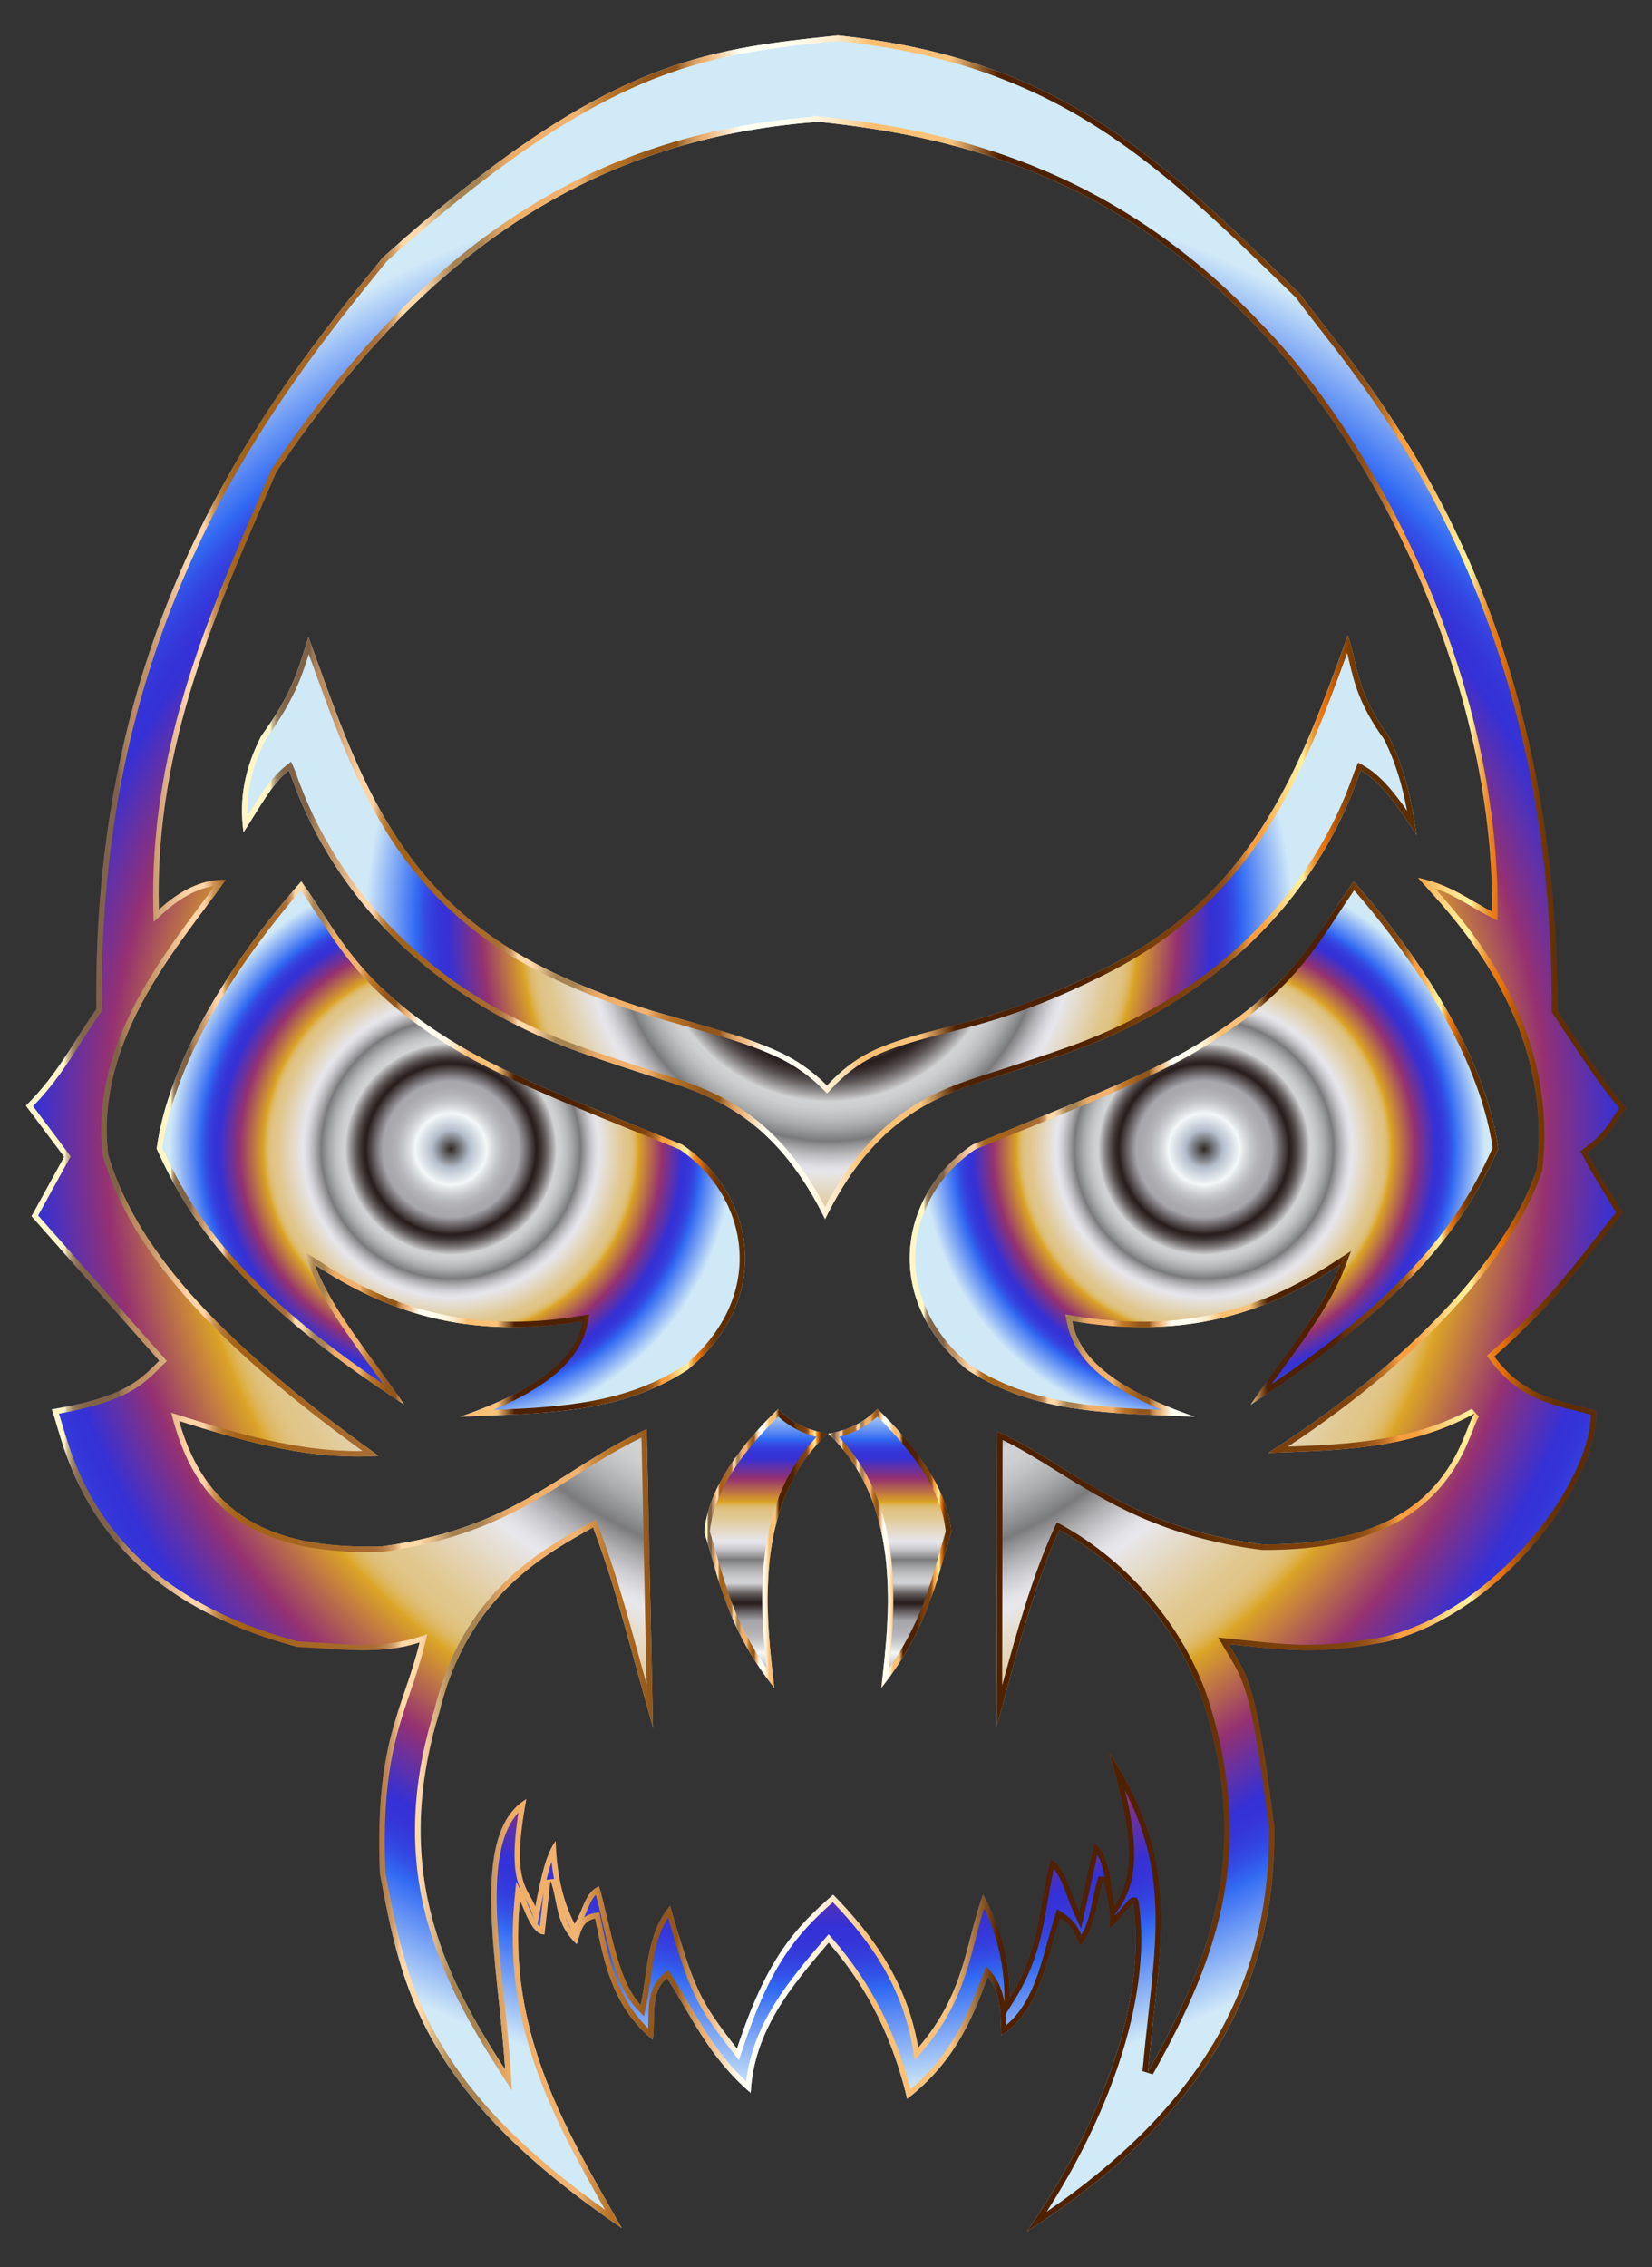
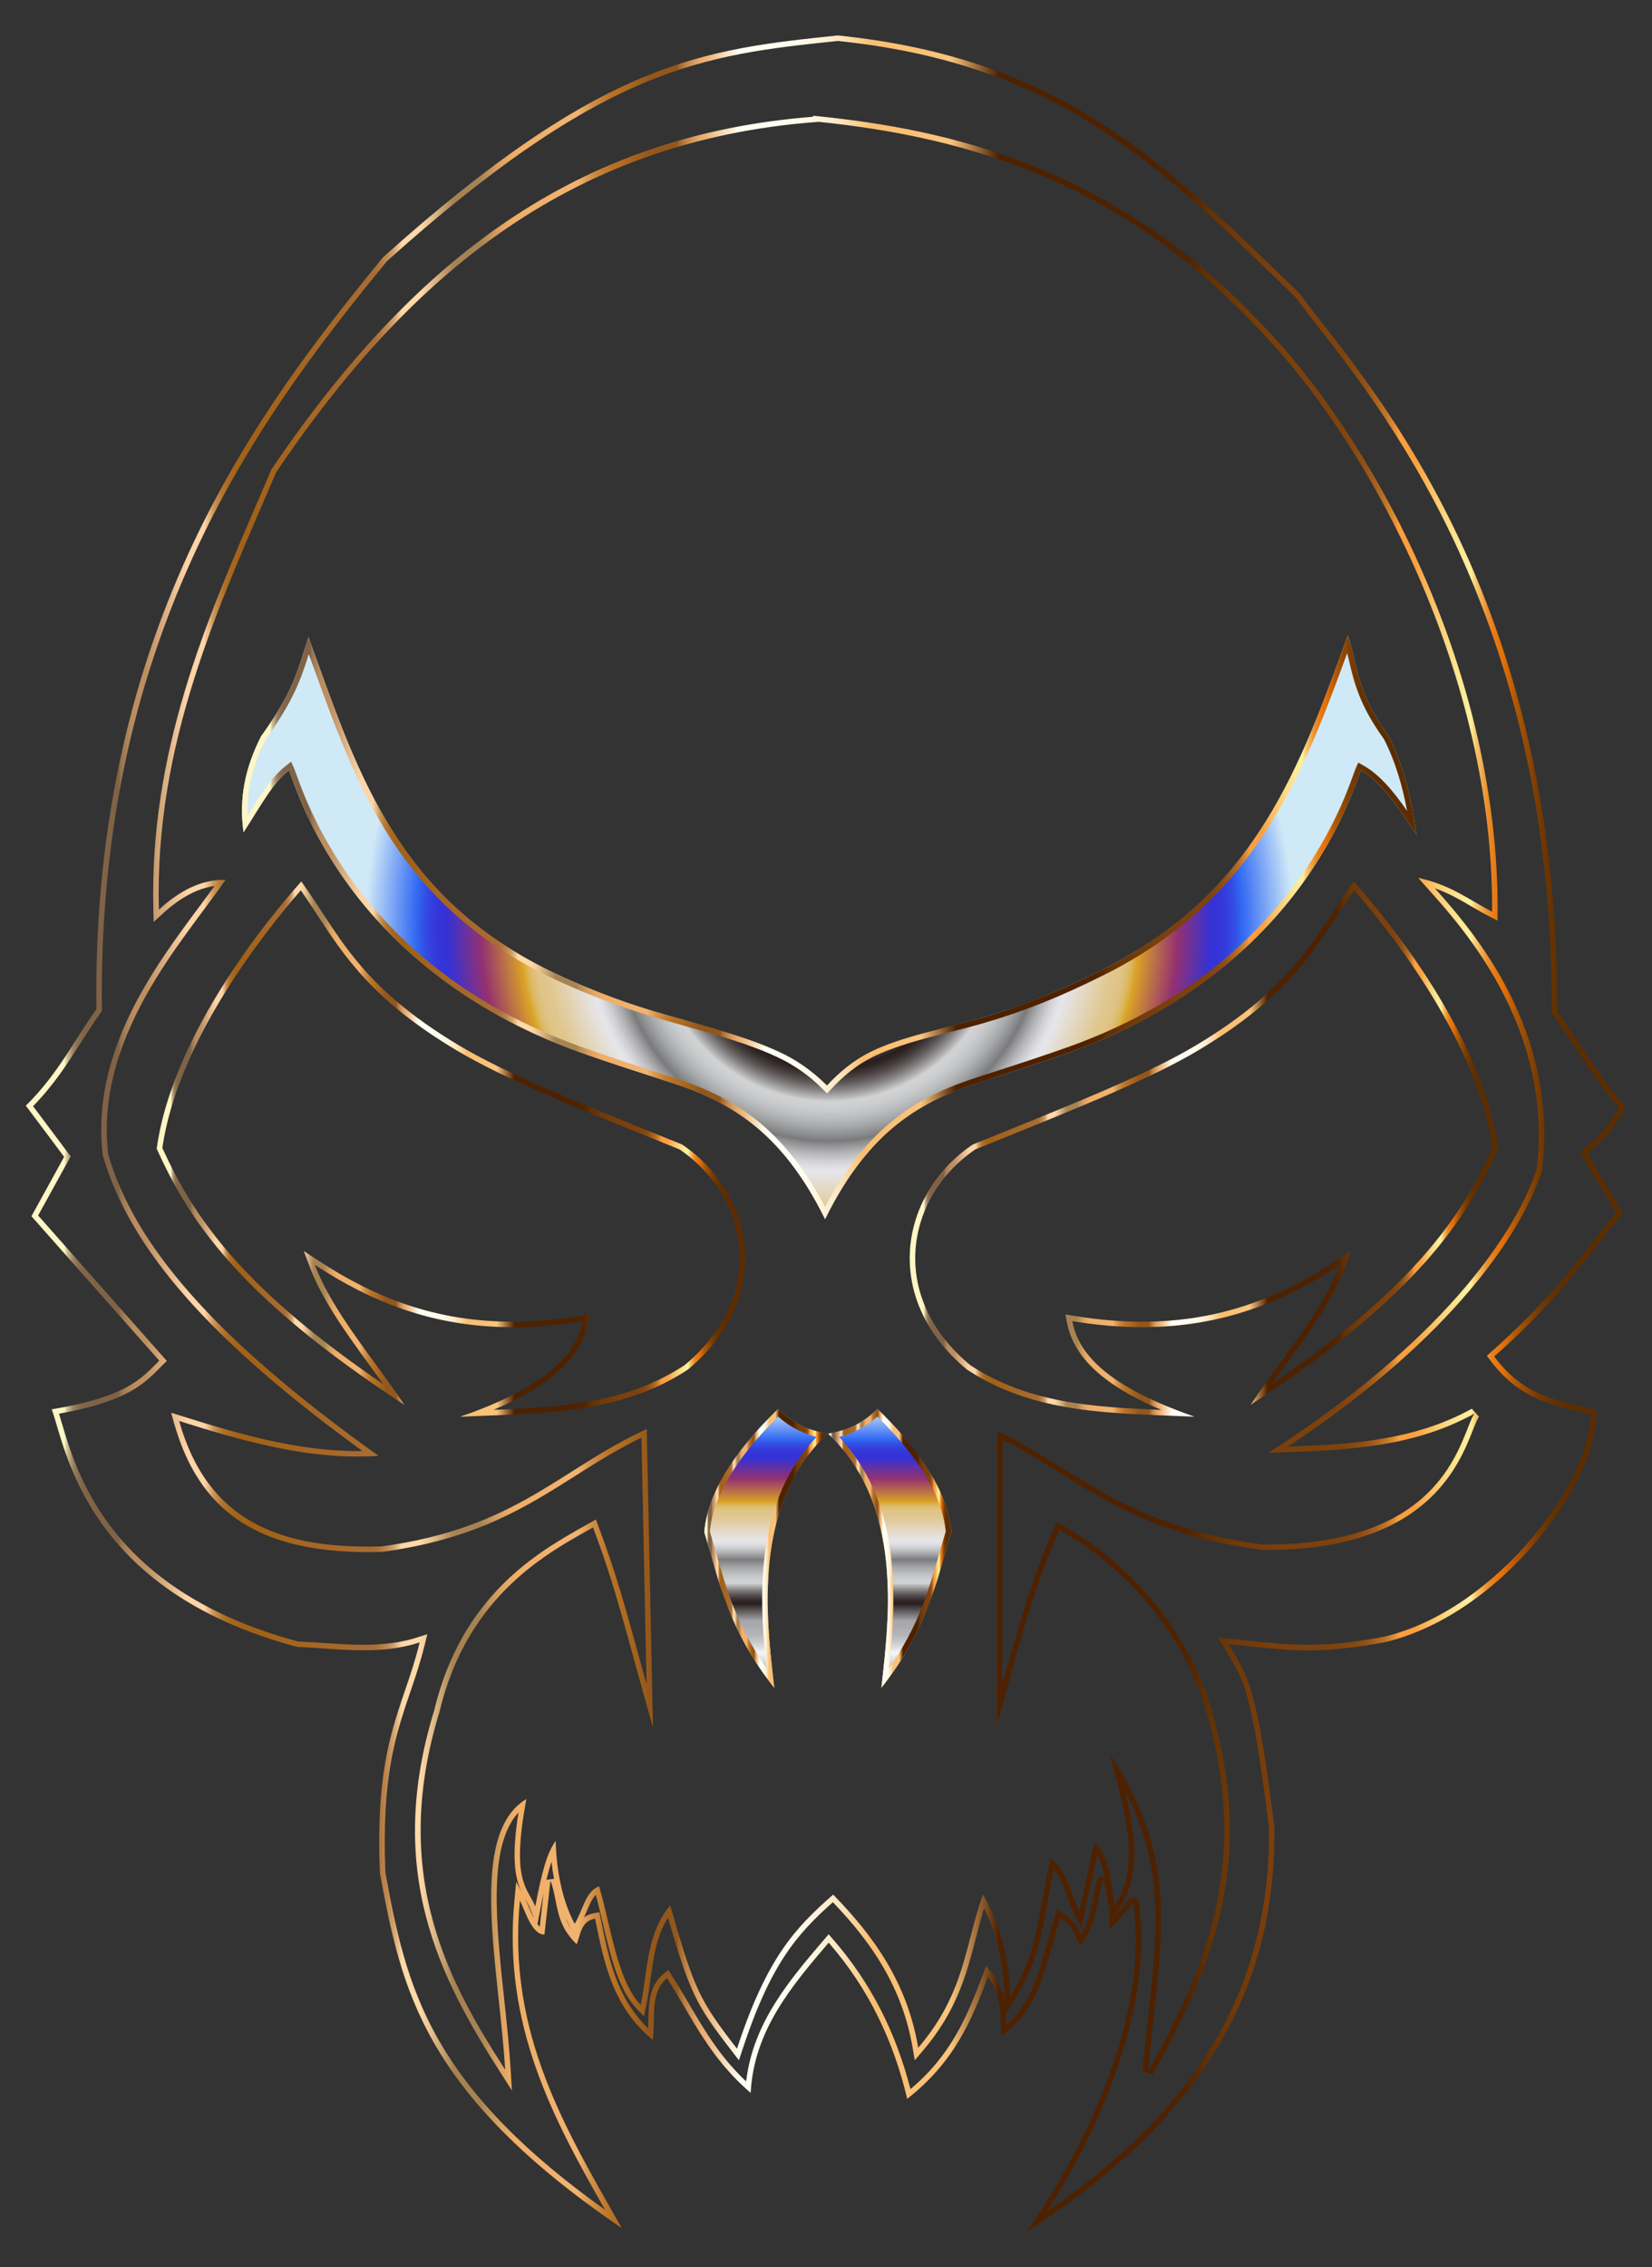
<svg xmlns="http://www.w3.org/2000/svg" xmlns:ns1="http://www.inkscape.org/namespaces/inkscape" xmlns:ns2="http://sodipodi.sourceforge.net/DTD/sodipodi-0.dtd" version="1.1" id="svg2" ns1:version="0.91 r13725" ns2:docname="Metallic Skull caveira.svg" ns1:export-xdpi="90" ns1:export-filename="/home/administrador/Desktop/sasd.png" ns1:export-ydpi="90" x="0px" y="0px" viewBox="677.902 -25.806 1204.159 1651.64" enable-background="new 677.902 -25.806 1204.159 1651.64" xml:space="preserve">
  <rect x="677.902" y="-25.806" width="1204.159" height="1651.64" fill="#333333" stroke="none" />
  <ns2:namedview id="base" borderopacity="1.0" bordercolor="#666666" ns1:cx="61.935975" ns1:cy="744.22547" pagecolor="#ffffff" ns1:zoom="0.384475" showgrid="false" ns1:pageopacity="0.0" ns1:window-maximized="0" ns1:pageshadow="2" ns1:window-height="645" ns1:window-x="0" ns1:window-y="0" ns1:current-layer="layer1" ns1:document-units="px" ns1:window-width="674">
	</ns2:namedview>
  <g>
    <g>
      <linearGradient id="SVGID_1_" gradientUnits="userSpaceOnUse" x1="1236.145" y1="1204.154" x2="1236.145" y2="1000.752">
        <stop offset="0" style="stop-color:#322923" />
        <stop offset="0.067" style="stop-color:#B9C4D3" />
        <stop offset="0.127" style="stop-color:#FBFFFF" />
        <stop offset="0.143" style="stop-color:#E6E9EA" />
        <stop offset="0.167" style="stop-color:#CCCED1" />
        <stop offset="0.192" style="stop-color:#BABABF" />
        <stop offset="0.217" style="stop-color:#AFAFB4" />
        <stop offset="0.242" style="stop-color:#ABABB0" />
        <stop offset="0.303" style="stop-color:#281D1D" />
        <stop offset="0.311" style="stop-color:#2F2424" />
        <stop offset="0.322" style="stop-color:#413838" />
        <stop offset="0.336" style="stop-color:#5F5858" />
        <stop offset="0.351" style="stop-color:#888485" />
        <stop offset="0.368" style="stop-color:#BDBCBD" />
        <stop offset="0.376" style="stop-color:#D8D9DA" />
        <stop offset="0.391" style="stop-color:#D3D4D5" />
        <stop offset="0.41" style="stop-color:#C4C5C6" />
        <stop offset="0.431" style="stop-color:#ACADAE" />
        <stop offset="0.453" style="stop-color:#8A8B8C" />
        <stop offset="0.461" style="stop-color:#7D7D7F" />
        <stop offset="0.467" style="stop-color:#8D8D90" />
        <stop offset="0.486" style="stop-color:#B7B7BA" />
        <stop offset="0.503" style="stop-color:#D4D4D9" />
        <stop offset="0.517" style="stop-color:#E7E7EB" />
        <stop offset="0.527" style="stop-color:#EDEDF2" />
        <stop offset="0.618" style="stop-color:#E7CC90" />
        <stop offset="0.631" style="stop-color:#E7CB8D" />
        <stop offset="0.64" style="stop-color:#E6C884" />
        <stop offset="0.648" style="stop-color:#E5C375" />
        <stop offset="0.655" style="stop-color:#E4BC60" />
        <stop offset="0.661" style="stop-color:#E3B344" />
        <stop offset="0.667" style="stop-color:#E1A825" />
        <stop offset="0.751" style="stop-color:#983173" />
        <stop offset="0.824" style="stop-color:#3531DC" />
        <stop offset="0.843" style="stop-color:#3535DE" />
        <stop offset="0.86" style="stop-color:#3440E4" />
        <stop offset="0.876" style="stop-color:#3352ED" />
        <stop offset="0.891" style="stop-color:#316BFA" />
        <stop offset="1" style="stop-color:#D6F0FF" />
      </linearGradient>
      <path opacity="0.961" fill="url(#SVGID_1_)" d="M1245.052,1000.752c-24.834,23.885-50.994,56.221-53.786,89.684    c11.02,35.622,16.316,69.016,51.105,113.717c-8.048-64.239-12.363-136.736,38.653-185.479    c-20.247-3.505-29.284-11.751-35.972-17.919V1000.752z" />
      <linearGradient id="SVGID_2_" gradientUnits="userSpaceOnUse" x1="1191.266" y1="1102.453" x2="1281.024" y2="1102.453">
        <stop offset="0" style="stop-color:#FFF6C5" />
        <stop offset="0.024" style="stop-color:#FFF6C5" />
        <stop offset="0.025" style="stop-color:#E6D9AC" />
        <stop offset="0.026" style="stop-color:#CBBA91" />
        <stop offset="0.028" style="stop-color:#B39E79" />
        <stop offset="0.029" style="stop-color:#A08866" />
        <stop offset="0.031" style="stop-color:#927758" />
        <stop offset="0.033" style="stop-color:#876C4D" />
        <stop offset="0.036" style="stop-color:#826548" />
        <stop offset="0.045" style="stop-color:#806346" />
        <stop offset="0.047" style="stop-color:#806346" />
        <stop offset="0.058" style="stop-color:#806346" />
        <stop offset="0.059" style="stop-color:#92704E" />
        <stop offset="0.062" style="stop-color:#A57E56" />
        <stop offset="0.065" style="stop-color:#B3885C" />
        <stop offset="0.068" style="stop-color:#BB8D60" />
        <stop offset="0.075" style="stop-color:#BD8F61" />
        <stop offset="0.101" style="stop-color:#FFD4A6" />
        <stop offset="0.112" style="stop-color:#FFD4A6" />
        <stop offset="0.112" style="stop-color:#FACD9E" />
        <stop offset="0.115" style="stop-color:#E2B179" />
        <stop offset="0.117" style="stop-color:#CE985A" />
        <stop offset="0.12" style="stop-color:#BE8441" />
        <stop offset="0.123" style="stop-color:#B2742D" />
        <stop offset="0.127" style="stop-color:#A9691F" />
        <stop offset="0.132" style="stop-color:#A46317" />
        <stop offset="0.14" style="stop-color:#A26115" />
        <stop offset="0.215" style="stop-color:#A86C32" />
        <stop offset="0.219" style="stop-color:#AB6F36" />
        <stop offset="0.222" style="stop-color:#B37941" />
        <stop offset="0.226" style="stop-color:#C08A53" />
        <stop offset="0.23" style="stop-color:#D3A26D" />
        <stop offset="0.233" style="stop-color:#ECC18E" />
        <stop offset="0.235" style="stop-color:#FFD9A8" />
        <stop offset="0.246" style="stop-color:#FFD9A8" />
        <stop offset="0.252" style="stop-color:#EBC594" />
        <stop offset="0.264" style="stop-color:#B69261" />
        <stop offset="0.267" style="stop-color:#A78352" />
        <stop offset="0.284" style="stop-color:#A78352" />
        <stop offset="0.286" style="stop-color:#B18955" />
        <stop offset="0.294" style="stop-color:#D39D5E" />
        <stop offset="0.301" style="stop-color:#E8A964" />
        <stop offset="0.306" style="stop-color:#F0AE66" />
        <stop offset="0.345" style="stop-color:#F1B370" />
        <stop offset="0.346" style="stop-color:#ECAE6A" />
        <stop offset="0.353" style="stop-color:#D4924A" />
        <stop offset="0.36" style="stop-color:#C27E33" />
        <stop offset="0.366" style="stop-color:#B87226" />
        <stop offset="0.371" style="stop-color:#B46E21" />
        <stop offset="0.39" style="stop-color:#93571B" />
        <stop offset="0.407" style="stop-color:#93571B" />
        <stop offset="0.408" style="stop-color:#9F6427" />
        <stop offset="0.413" style="stop-color:#C18649" />
        <stop offset="0.418" style="stop-color:#D99E61" />
        <stop offset="0.422" style="stop-color:#E8AD70" />
        <stop offset="0.425" style="stop-color:#EDB275" />
        <stop offset="0.446" style="stop-color:#FFFFF3" />
        <stop offset="0.47" style="stop-color:#FFFEF1" />
        <stop offset="0.484" style="stop-color:#FFFAE8" />
        <stop offset="0.495" style="stop-color:#FEF3DB" />
        <stop offset="0.505" style="stop-color:#FDE9C7" />
        <stop offset="0.513" style="stop-color:#FCDDAE" />
        <stop offset="0.521" style="stop-color:#FBCE8F" />
        <stop offset="0.528" style="stop-color:#FABE6F" />
        <stop offset="0.578" style="stop-color:#FAC47C" />
        <stop offset="0.608" style="stop-color:#4E2100" />
        <stop offset="0.702" style="stop-color:#4E2100" />
        <stop offset="0.724" style="stop-color:#502301" />
        <stop offset="0.732" style="stop-color:#572802" />
        <stop offset="0.737" style="stop-color:#603005" />
        <stop offset="0.756" style="stop-color:#6F3909" />
        <stop offset="0.779" style="stop-color:#793F0C" />
        <stop offset="0.806" style="stop-color:#7D410D" />
        <stop offset="0.822" style="stop-color:#7F430E" />
        <stop offset="0.831" style="stop-color:#874911" />
        <stop offset="0.838" style="stop-color:#955317" />
        <stop offset="0.844" style="stop-color:#A9621E" />
        <stop offset="0.85" style="stop-color:#C27528" />
        <stop offset="0.855" style="stop-color:#E18D34" />
        <stop offset="0.858" style="stop-color:#F99F3E" />
        <stop offset="0.866" style="stop-color:#F99F3E" />
        <stop offset="0.868" style="stop-color:#F99F3E" />
        <stop offset="0.878" style="stop-color:#FBBF63" />
        <stop offset="0.888" style="stop-color:#FDD982" />
        <stop offset="0.897" style="stop-color:#FFE994" />
        <stop offset="0.903" style="stop-color:#FFEF9B" />
        <stop offset="0.906" style="stop-color:#F7CA70" />
        <stop offset="0.91" style="stop-color:#F0AA4B" />
        <stop offset="0.913" style="stop-color:#EB902E" />
        <stop offset="0.917" style="stop-color:#E77E1A" />
        <stop offset="0.92" style="stop-color:#E5740D" />
        <stop offset="0.923" style="stop-color:#E47009" />
        <stop offset="0.925" style="stop-color:#D66908" />
        <stop offset="0.931" style="stop-color:#B15706" />
        <stop offset="0.938" style="stop-color:#924804" />
        <stop offset="0.944" style="stop-color:#7A3C02" />
        <stop offset="0.951" style="stop-color:#693401" />
        <stop offset="0.959" style="stop-color:#5F2F00" />
        <stop offset="0.968" style="stop-color:#5C2D00" />
      </linearGradient>
      <path fill="url(#SVGID_2_)" d="M1245.142,1006.244c5.671,5.019,13.822,11.135,27.898,14.802    c-43.119,45.891-42.88,109.633-36.416,168.559c-21.591-31.122-28.832-56.427-36.45-83.046    c-1.546-5.402-3.142-10.979-4.854-16.55C1197.725,1064.555,1214.478,1036.392,1245.142,1006.244     M1245.052,1000.752c-24.834,23.885-50.994,56.221-53.786,89.684c11.02,35.622,16.316,69.016,51.105,113.717    c-8.048-64.239-12.363-136.736,38.653-185.479c-20.247-3.505-29.284-11.751-35.972-17.919V1000.752L1245.052,1000.752    z" />
    </g>
    <g>
      <linearGradient id="SVGID_3_" gradientUnits="userSpaceOnUse" x1="1326.422" y1="1204.157" x2="1326.422" y2="1000.756">
        <stop offset="0" style="stop-color:#322923" />
        <stop offset="0.067" style="stop-color:#B9C4D3" />
        <stop offset="0.127" style="stop-color:#FBFFFF" />
        <stop offset="0.143" style="stop-color:#E6E9EA" />
        <stop offset="0.167" style="stop-color:#CCCED1" />
        <stop offset="0.192" style="stop-color:#BABABF" />
        <stop offset="0.217" style="stop-color:#AFAFB4" />
        <stop offset="0.242" style="stop-color:#ABABB0" />
        <stop offset="0.303" style="stop-color:#281D1D" />
        <stop offset="0.311" style="stop-color:#2F2424" />
        <stop offset="0.322" style="stop-color:#413838" />
        <stop offset="0.336" style="stop-color:#5F5858" />
        <stop offset="0.351" style="stop-color:#888485" />
        <stop offset="0.368" style="stop-color:#BDBCBD" />
        <stop offset="0.376" style="stop-color:#D8D9DA" />
        <stop offset="0.391" style="stop-color:#D3D4D5" />
        <stop offset="0.41" style="stop-color:#C4C5C6" />
        <stop offset="0.431" style="stop-color:#ACADAE" />
        <stop offset="0.453" style="stop-color:#8A8B8C" />
        <stop offset="0.461" style="stop-color:#7D7D7F" />
        <stop offset="0.467" style="stop-color:#8D8D90" />
        <stop offset="0.486" style="stop-color:#B7B7BA" />
        <stop offset="0.503" style="stop-color:#D4D4D9" />
        <stop offset="0.517" style="stop-color:#E7E7EB" />
        <stop offset="0.527" style="stop-color:#EDEDF2" />
        <stop offset="0.618" style="stop-color:#E7CC90" />
        <stop offset="0.631" style="stop-color:#E7CB8D" />
        <stop offset="0.64" style="stop-color:#E6C884" />
        <stop offset="0.648" style="stop-color:#E5C375" />
        <stop offset="0.655" style="stop-color:#E4BC60" />
        <stop offset="0.661" style="stop-color:#E3B344" />
        <stop offset="0.667" style="stop-color:#E1A825" />
        <stop offset="0.751" style="stop-color:#983173" />
        <stop offset="0.824" style="stop-color:#3531DC" />
        <stop offset="0.843" style="stop-color:#3535DE" />
        <stop offset="0.86" style="stop-color:#3440E4" />
        <stop offset="0.876" style="stop-color:#3352ED" />
        <stop offset="0.891" style="stop-color:#316BFA" />
        <stop offset="1" style="stop-color:#D6F0FF" />
      </linearGradient>
      <path opacity="0.961" fill="url(#SVGID_3_)" d="M1317.515,1000.756v0.003c-6.687,6.168-15.725,14.414-35.972,17.919    c51.016,48.739,46.702,121.236,38.653,185.479c34.788-44.7,40.085-78.095,51.105-113.717    C1368.51,1056.975,1342.35,1024.639,1317.515,1000.756z" />
      <linearGradient id="SVGID_4_" gradientUnits="userSpaceOnUse" x1="1281.543" y1="1102.456" x2="1371.302" y2="1102.456">
        <stop offset="0" style="stop-color:#FFF6C5" />
        <stop offset="0.024" style="stop-color:#FFF6C5" />
        <stop offset="0.025" style="stop-color:#E6D9AC" />
        <stop offset="0.026" style="stop-color:#CBBA91" />
        <stop offset="0.028" style="stop-color:#B39E79" />
        <stop offset="0.029" style="stop-color:#A08866" />
        <stop offset="0.031" style="stop-color:#927758" />
        <stop offset="0.033" style="stop-color:#876C4D" />
        <stop offset="0.036" style="stop-color:#826548" />
        <stop offset="0.045" style="stop-color:#806346" />
        <stop offset="0.047" style="stop-color:#806346" />
        <stop offset="0.058" style="stop-color:#806346" />
        <stop offset="0.059" style="stop-color:#92704E" />
        <stop offset="0.062" style="stop-color:#A57E56" />
        <stop offset="0.065" style="stop-color:#B3885C" />
        <stop offset="0.068" style="stop-color:#BB8D60" />
        <stop offset="0.075" style="stop-color:#BD8F61" />
        <stop offset="0.101" style="stop-color:#FFD4A6" />
        <stop offset="0.112" style="stop-color:#FFD4A6" />
        <stop offset="0.112" style="stop-color:#FACD9E" />
        <stop offset="0.115" style="stop-color:#E2B179" />
        <stop offset="0.117" style="stop-color:#CE985A" />
        <stop offset="0.12" style="stop-color:#BE8441" />
        <stop offset="0.123" style="stop-color:#B2742D" />
        <stop offset="0.127" style="stop-color:#A9691F" />
        <stop offset="0.132" style="stop-color:#A46317" />
        <stop offset="0.14" style="stop-color:#A26115" />
        <stop offset="0.215" style="stop-color:#A86C32" />
        <stop offset="0.219" style="stop-color:#AB6F36" />
        <stop offset="0.222" style="stop-color:#B37941" />
        <stop offset="0.226" style="stop-color:#C08A53" />
        <stop offset="0.23" style="stop-color:#D3A26D" />
        <stop offset="0.233" style="stop-color:#ECC18E" />
        <stop offset="0.235" style="stop-color:#FFD9A8" />
        <stop offset="0.246" style="stop-color:#FFD9A8" />
        <stop offset="0.252" style="stop-color:#EBC594" />
        <stop offset="0.264" style="stop-color:#B69261" />
        <stop offset="0.267" style="stop-color:#A78352" />
        <stop offset="0.284" style="stop-color:#A78352" />
        <stop offset="0.286" style="stop-color:#B18955" />
        <stop offset="0.294" style="stop-color:#D39D5E" />
        <stop offset="0.301" style="stop-color:#E8A964" />
        <stop offset="0.306" style="stop-color:#F0AE66" />
        <stop offset="0.345" style="stop-color:#F1B370" />
        <stop offset="0.346" style="stop-color:#ECAE6A" />
        <stop offset="0.353" style="stop-color:#D4924A" />
        <stop offset="0.36" style="stop-color:#C27E33" />
        <stop offset="0.366" style="stop-color:#B87226" />
        <stop offset="0.371" style="stop-color:#B46E21" />
        <stop offset="0.39" style="stop-color:#93571B" />
        <stop offset="0.407" style="stop-color:#93571B" />
        <stop offset="0.408" style="stop-color:#9F6427" />
        <stop offset="0.413" style="stop-color:#C18649" />
        <stop offset="0.418" style="stop-color:#D99E61" />
        <stop offset="0.422" style="stop-color:#E8AD70" />
        <stop offset="0.425" style="stop-color:#EDB275" />
        <stop offset="0.446" style="stop-color:#FFFFF3" />
        <stop offset="0.47" style="stop-color:#FFFEF1" />
        <stop offset="0.484" style="stop-color:#FFFAE8" />
        <stop offset="0.495" style="stop-color:#FEF3DB" />
        <stop offset="0.505" style="stop-color:#FDE9C7" />
        <stop offset="0.513" style="stop-color:#FCDDAE" />
        <stop offset="0.521" style="stop-color:#FBCE8F" />
        <stop offset="0.528" style="stop-color:#FABE6F" />
        <stop offset="0.578" style="stop-color:#FAC47C" />
        <stop offset="0.608" style="stop-color:#4E2100" />
        <stop offset="0.702" style="stop-color:#4E2100" />
        <stop offset="0.724" style="stop-color:#502301" />
        <stop offset="0.732" style="stop-color:#572802" />
        <stop offset="0.737" style="stop-color:#603005" />
        <stop offset="0.756" style="stop-color:#6F3909" />
        <stop offset="0.779" style="stop-color:#793F0C" />
        <stop offset="0.806" style="stop-color:#7D410D" />
        <stop offset="0.822" style="stop-color:#7F430E" />
        <stop offset="0.831" style="stop-color:#874911" />
        <stop offset="0.838" style="stop-color:#955317" />
        <stop offset="0.844" style="stop-color:#A9621E" />
        <stop offset="0.85" style="stop-color:#C27528" />
        <stop offset="0.855" style="stop-color:#E18D34" />
        <stop offset="0.858" style="stop-color:#F99F3E" />
        <stop offset="0.866" style="stop-color:#F99F3E" />
        <stop offset="0.868" style="stop-color:#F99F3E" />
        <stop offset="0.878" style="stop-color:#FBBF63" />
        <stop offset="0.888" style="stop-color:#FDD982" />
        <stop offset="0.897" style="stop-color:#FFE994" />
        <stop offset="0.903" style="stop-color:#FFEF9B" />
        <stop offset="0.906" style="stop-color:#F7CA70" />
        <stop offset="0.91" style="stop-color:#F0AA4B" />
        <stop offset="0.913" style="stop-color:#EB902E" />
        <stop offset="0.917" style="stop-color:#E77E1A" />
        <stop offset="0.92" style="stop-color:#E5740D" />
        <stop offset="0.923" style="stop-color:#E47009" />
        <stop offset="0.925" style="stop-color:#D66908" />
        <stop offset="0.931" style="stop-color:#B15706" />
        <stop offset="0.938" style="stop-color:#924804" />
        <stop offset="0.944" style="stop-color:#7A3C02" />
        <stop offset="0.951" style="stop-color:#693401" />
        <stop offset="0.959" style="stop-color:#5F2F00" />
        <stop offset="0.968" style="stop-color:#5C2D00" />
      </linearGradient>
      <path fill="url(#SVGID_4_)" d="M1317.425,1006.247c30.664,30.147,47.418,58.31,49.823,83.764    c-1.712,5.571-3.308,11.148-4.854,16.55c-7.618,26.62-14.859,51.926-36.45,83.047    c6.464-58.926,6.704-122.67-36.416-168.559C1303.603,1017.381,1311.755,1011.266,1317.425,1006.247     M1317.516,1000.756v0.003c-6.687,6.168-15.725,14.414-35.972,17.919c51.016,48.739,46.702,121.236,38.653,185.479    c34.788-44.7,40.085-78.095,51.105-113.717C1368.51,1056.975,1342.35,1024.639,1317.516,1000.756    L1317.516,1000.756z" />
    </g>
    <g>
      <radialGradient id="SVGID_5_" cx="1282.38" cy="649.695" r="338.004" gradientUnits="userSpaceOnUse">
        <stop offset="0" style="stop-color:#322923" />
        <stop offset="0.067" style="stop-color:#B9C4D3" />
        <stop offset="0.127" style="stop-color:#FBFFFF" />
        <stop offset="0.143" style="stop-color:#E6E9EA" />
        <stop offset="0.167" style="stop-color:#CCCED1" />
        <stop offset="0.192" style="stop-color:#BABABF" />
        <stop offset="0.217" style="stop-color:#AFAFB4" />
        <stop offset="0.242" style="stop-color:#ABABB0" />
        <stop offset="0.303" style="stop-color:#281D1D" />
        <stop offset="0.311" style="stop-color:#2F2424" />
        <stop offset="0.322" style="stop-color:#413838" />
        <stop offset="0.336" style="stop-color:#5F5858" />
        <stop offset="0.351" style="stop-color:#888485" />
        <stop offset="0.368" style="stop-color:#BDBCBD" />
        <stop offset="0.376" style="stop-color:#D8D9DA" />
        <stop offset="0.391" style="stop-color:#D3D4D5" />
        <stop offset="0.41" style="stop-color:#C4C5C6" />
        <stop offset="0.431" style="stop-color:#ACADAE" />
        <stop offset="0.453" style="stop-color:#8A8B8C" />
        <stop offset="0.461" style="stop-color:#7D7D7F" />
        <stop offset="0.467" style="stop-color:#8D8D90" />
        <stop offset="0.486" style="stop-color:#B7B7BA" />
        <stop offset="0.503" style="stop-color:#D4D4D9" />
        <stop offset="0.517" style="stop-color:#E7E7EB" />
        <stop offset="0.527" style="stop-color:#EDEDF2" />
        <stop offset="0.618" style="stop-color:#E7CC90" />
        <stop offset="0.631" style="stop-color:#E7CB8D" />
        <stop offset="0.64" style="stop-color:#E6C884" />
        <stop offset="0.648" style="stop-color:#E5C375" />
        <stop offset="0.655" style="stop-color:#E4BC60" />
        <stop offset="0.661" style="stop-color:#E3B344" />
        <stop offset="0.667" style="stop-color:#E1A825" />
        <stop offset="0.751" style="stop-color:#983173" />
        <stop offset="0.824" style="stop-color:#3531DC" />
        <stop offset="0.843" style="stop-color:#3535DE" />
        <stop offset="0.86" style="stop-color:#3440E4" />
        <stop offset="0.876" style="stop-color:#3352ED" />
        <stop offset="0.891" style="stop-color:#316BFA" />
        <stop offset="1" style="stop-color:#D6F0FF" />
      </radialGradient>
      <path opacity="0.961" fill="url(#SVGID_5_)" d="M888.538,535.424c4.999,11.087,40.554,143.489,210.821,204.931    c24.433,8.739,45.068,15.179,67.448,22.506c39.811,13.034,79.905,33.019,112.5,99.535    c32.595-66.516,72.344-86.502,112.155-99.535c22.381-7.327,43.103-13.767,67.536-22.506    c170.277-61.448,205.829-193.852,210.821-204.931c15.365,8.649,27.995,27.799,40.641,47.135    c-3.511-24.504-8.537-48.782-20.322-71.933c-23.943-33.034-22.174-50.491-29.747-73.632l-0.008,0.005    c-34.322,93.658-66.028,188.486-181.585,244.923c-26.319,13.12-53.466,24.604-84.137,33.547    c-27.617,8.053-58.818,13.533-82.322,25.139c-12.361,6.144-22.627,14.676-31.649,24.459    c-10.945-11.028-22.677-18.898-34.761-24.459c-26.923-12.557-60.552-20.3-92.525-29.98    c-26.304-7.964-51.027-17.671-73.934-28.706c-115.559-56.442-142.42-149.906-176.751-243.571    c-7.573,23.141-10.559,39.239-34.502,72.273c-11.785,23.151-16.204,45.39-12.798,69.895    C868.064,561.183,875.938,545.432,888.538,535.424z" />
      <linearGradient id="SVGID_6_" gradientUnits="userSpaceOnUse" x1="854.301" y1="649.695" x2="1710.459" y2="649.695">
        <stop offset="0" style="stop-color:#FFF6C5" />
        <stop offset="0.024" style="stop-color:#FFF6C5" />
        <stop offset="0.025" style="stop-color:#E6D9AC" />
        <stop offset="0.026" style="stop-color:#CBBA91" />
        <stop offset="0.028" style="stop-color:#B39E79" />
        <stop offset="0.029" style="stop-color:#A08866" />
        <stop offset="0.031" style="stop-color:#927758" />
        <stop offset="0.033" style="stop-color:#876C4D" />
        <stop offset="0.036" style="stop-color:#826548" />
        <stop offset="0.045" style="stop-color:#806346" />
        <stop offset="0.047" style="stop-color:#806346" />
        <stop offset="0.058" style="stop-color:#806346" />
        <stop offset="0.059" style="stop-color:#92704E" />
        <stop offset="0.062" style="stop-color:#A57E56" />
        <stop offset="0.065" style="stop-color:#B3885C" />
        <stop offset="0.068" style="stop-color:#BB8D60" />
        <stop offset="0.075" style="stop-color:#BD8F61" />
        <stop offset="0.101" style="stop-color:#FFD4A6" />
        <stop offset="0.112" style="stop-color:#FFD4A6" />
        <stop offset="0.112" style="stop-color:#FACD9E" />
        <stop offset="0.115" style="stop-color:#E2B179" />
        <stop offset="0.117" style="stop-color:#CE985A" />
        <stop offset="0.12" style="stop-color:#BE8441" />
        <stop offset="0.123" style="stop-color:#B2742D" />
        <stop offset="0.127" style="stop-color:#A9691F" />
        <stop offset="0.132" style="stop-color:#A46317" />
        <stop offset="0.14" style="stop-color:#A26115" />
        <stop offset="0.215" style="stop-color:#A86C32" />
        <stop offset="0.219" style="stop-color:#AB6F36" />
        <stop offset="0.222" style="stop-color:#B37941" />
        <stop offset="0.226" style="stop-color:#C08A53" />
        <stop offset="0.23" style="stop-color:#D3A26D" />
        <stop offset="0.233" style="stop-color:#ECC18E" />
        <stop offset="0.235" style="stop-color:#FFD9A8" />
        <stop offset="0.246" style="stop-color:#FFD9A8" />
        <stop offset="0.252" style="stop-color:#EBC594" />
        <stop offset="0.264" style="stop-color:#B69261" />
        <stop offset="0.267" style="stop-color:#A78352" />
        <stop offset="0.284" style="stop-color:#A78352" />
        <stop offset="0.286" style="stop-color:#B18955" />
        <stop offset="0.294" style="stop-color:#D39D5E" />
        <stop offset="0.301" style="stop-color:#E8A964" />
        <stop offset="0.306" style="stop-color:#F0AE66" />
        <stop offset="0.345" style="stop-color:#F1B370" />
        <stop offset="0.346" style="stop-color:#ECAE6A" />
        <stop offset="0.353" style="stop-color:#D4924A" />
        <stop offset="0.36" style="stop-color:#C27E33" />
        <stop offset="0.366" style="stop-color:#B87226" />
        <stop offset="0.371" style="stop-color:#B46E21" />
        <stop offset="0.39" style="stop-color:#93571B" />
        <stop offset="0.407" style="stop-color:#93571B" />
        <stop offset="0.408" style="stop-color:#9F6427" />
        <stop offset="0.413" style="stop-color:#C18649" />
        <stop offset="0.418" style="stop-color:#D99E61" />
        <stop offset="0.422" style="stop-color:#E8AD70" />
        <stop offset="0.425" style="stop-color:#EDB275" />
        <stop offset="0.446" style="stop-color:#FFFFF3" />
        <stop offset="0.47" style="stop-color:#FFFEF1" />
        <stop offset="0.484" style="stop-color:#FFFAE8" />
        <stop offset="0.495" style="stop-color:#FEF3DB" />
        <stop offset="0.505" style="stop-color:#FDE9C7" />
        <stop offset="0.513" style="stop-color:#FCDDAE" />
        <stop offset="0.521" style="stop-color:#FBCE8F" />
        <stop offset="0.528" style="stop-color:#FABE6F" />
        <stop offset="0.578" style="stop-color:#FAC47C" />
        <stop offset="0.608" style="stop-color:#4E2100" />
        <stop offset="0.702" style="stop-color:#4E2100" />
        <stop offset="0.724" style="stop-color:#502301" />
        <stop offset="0.732" style="stop-color:#572802" />
        <stop offset="0.737" style="stop-color:#603005" />
        <stop offset="0.756" style="stop-color:#6F3909" />
        <stop offset="0.779" style="stop-color:#793F0C" />
        <stop offset="0.806" style="stop-color:#7D410D" />
        <stop offset="0.822" style="stop-color:#7F430E" />
        <stop offset="0.831" style="stop-color:#874911" />
        <stop offset="0.838" style="stop-color:#955317" />
        <stop offset="0.844" style="stop-color:#A9621E" />
        <stop offset="0.85" style="stop-color:#C27528" />
        <stop offset="0.855" style="stop-color:#E18D34" />
        <stop offset="0.858" style="stop-color:#F99F3E" />
        <stop offset="0.866" style="stop-color:#F99F3E" />
        <stop offset="0.868" style="stop-color:#F99F3E" />
        <stop offset="0.878" style="stop-color:#FBBF63" />
        <stop offset="0.888" style="stop-color:#FDD982" />
        <stop offset="0.897" style="stop-color:#FFE994" />
        <stop offset="0.903" style="stop-color:#FFEF9B" />
        <stop offset="0.906" style="stop-color:#F7CA70" />
        <stop offset="0.91" style="stop-color:#F0AA4B" />
        <stop offset="0.913" style="stop-color:#EB902E" />
        <stop offset="0.917" style="stop-color:#E77E1A" />
        <stop offset="0.92" style="stop-color:#E5740D" />
        <stop offset="0.923" style="stop-color:#E47009" />
        <stop offset="0.925" style="stop-color:#D66908" />
        <stop offset="0.931" style="stop-color:#B15706" />
        <stop offset="0.938" style="stop-color:#924804" />
        <stop offset="0.944" style="stop-color:#7A3C02" />
        <stop offset="0.951" style="stop-color:#693401" />
        <stop offset="0.959" style="stop-color:#5F2F00" />
        <stop offset="0.968" style="stop-color:#5C2D00" />
      </linearGradient>
      <path fill="url(#SVGID_6_)" d="M1659.888,449.997c0.454,1.851,0.89,3.708,1.335,5.599    c3.743,15.921,7.612,32.38,25.49,57.122c8.765,17.306,13.595,35.038,16.832,52.265    c-9.557-13.784-19.762-26.288-31.765-33.044l-3.812-2.146l-1.797,3.988c-0.442,0.982-0.993,2.509-1.826,4.821    c-4.771,13.239-17.444,48.405-48.466,87.615c-39.141,49.473-92.381,86.609-158.229,110.371    c-18.467,6.605-34.464,11.782-51.4,17.262c-5.298,1.714-10.617,3.436-16.033,5.209    c-36.016,11.791-77.055,29.847-110.911,94.487c-33.813-64.522-75.049-82.633-111.255-94.487    c-5.174-1.694-10.255-3.34-15.311-4.979c-17.126-5.55-33.303-10.792-52.024-17.488    c-65.849-23.762-119.082-60.891-158.222-110.356c-31.023-39.206-43.704-74.382-48.478-87.624    c-0.835-2.317-1.387-3.848-1.831-4.832l-2.112-4.683l-4.023,3.195c-10.191,8.095-17.429,19.706-25.809,33.151    c-0.618,0.992-1.242,1.992-1.873,3.002c-0.659-18.764,3.655-36.744,13.272-55.729    c20.133-27.83,25.685-44.006,31.337-61.96c0.965,2.664,1.922,5.314,2.865,7.926    c32.226,89.221,62.664,173.494,171.891,226.843c23.619,11.379,48.688,21.113,74.511,28.931    c8.47,2.564,17.162,5.023,25.568,7.401c24.118,6.823,46.898,13.267,66.444,22.384    c12.373,5.695,23.676,13.65,33.595,23.644l2.945,2.967l2.834-3.074c9.663-10.479,19.637-18.195,30.48-23.584    c16.046-7.923,36.313-13.063,55.913-18.034c8.541-2.166,17.372-4.406,25.758-6.851    c27.915-8.14,54.862-18.882,84.773-33.793C1592.749,630.721,1627.313,539.091,1659.888,449.997 M1660.39,436.994    l-0.008,0.005c-34.322,93.658-66.028,188.486-181.585,244.923c-26.319,13.12-53.466,24.604-84.137,33.547    c-27.617,8.053-58.818,13.533-82.322,25.139c-12.361,6.144-22.627,14.676-31.649,24.459    c-10.945-11.028-22.677-18.898-34.761-24.459c-26.923-12.557-60.552-20.3-92.525-29.98    c-26.304-7.964-51.027-17.671-73.934-28.706c-115.559-56.442-142.42-149.906-176.751-243.571    c-7.573,23.141-10.559,39.239-34.502,72.273c-11.785,23.151-16.204,45.39-12.798,69.895    c12.646-19.337,20.52-35.088,33.12-45.096c4.999,11.087,40.554,143.489,210.821,204.93    c24.433,8.739,45.068,15.179,67.448,22.506c39.811,13.034,79.905,33.019,112.5,99.535    c32.595-66.516,72.344-86.502,112.155-99.535c22.381-7.327,43.103-13.767,67.536-22.506    c170.277-61.448,205.829-193.852,210.821-204.93c15.365,8.649,27.995,27.799,40.641,47.135    c-3.511-24.504-8.537-48.782-20.322-71.933C1666.195,477.593,1667.964,460.135,1660.39,436.994L1660.39,436.994z" />
    </g>
    <g>
      <radialGradient id="SVGID_7_" cx="1006.571" cy="811.361" r="204.96" gradientUnits="userSpaceOnUse">
        <stop offset="0" style="stop-color:#322923" />
        <stop offset="0.067" style="stop-color:#B9C4D3" />
        <stop offset="0.127" style="stop-color:#FBFFFF" />
        <stop offset="0.143" style="stop-color:#E6E9EA" />
        <stop offset="0.167" style="stop-color:#CCCED1" />
        <stop offset="0.192" style="stop-color:#BABABF" />
        <stop offset="0.217" style="stop-color:#AFAFB4" />
        <stop offset="0.242" style="stop-color:#ABABB0" />
        <stop offset="0.303" style="stop-color:#281D1D" />
        <stop offset="0.311" style="stop-color:#2F2424" />
        <stop offset="0.322" style="stop-color:#413838" />
        <stop offset="0.336" style="stop-color:#5F5858" />
        <stop offset="0.351" style="stop-color:#888485" />
        <stop offset="0.368" style="stop-color:#BDBCBD" />
        <stop offset="0.376" style="stop-color:#D8D9DA" />
        <stop offset="0.391" style="stop-color:#D3D4D5" />
        <stop offset="0.41" style="stop-color:#C4C5C6" />
        <stop offset="0.431" style="stop-color:#ACADAE" />
        <stop offset="0.453" style="stop-color:#8A8B8C" />
        <stop offset="0.461" style="stop-color:#7D7D7F" />
        <stop offset="0.467" style="stop-color:#8D8D90" />
        <stop offset="0.486" style="stop-color:#B7B7BA" />
        <stop offset="0.503" style="stop-color:#D4D4D9" />
        <stop offset="0.517" style="stop-color:#E7E7EB" />
        <stop offset="0.527" style="stop-color:#EDEDF2" />
        <stop offset="0.618" style="stop-color:#E7CC90" />
        <stop offset="0.631" style="stop-color:#E7CB8D" />
        <stop offset="0.64" style="stop-color:#E6C884" />
        <stop offset="0.648" style="stop-color:#E5C375" />
        <stop offset="0.655" style="stop-color:#E4BC60" />
        <stop offset="0.661" style="stop-color:#E3B344" />
        <stop offset="0.667" style="stop-color:#E1A825" />
        <stop offset="0.751" style="stop-color:#983173" />
        <stop offset="0.824" style="stop-color:#3531DC" />
        <stop offset="0.843" style="stop-color:#3535DE" />
        <stop offset="0.86" style="stop-color:#3440E4" />
        <stop offset="0.876" style="stop-color:#3352ED" />
        <stop offset="0.891" style="stop-color:#316BFA" />
        <stop offset="1" style="stop-color:#D6F0FF" />
      </radialGradient>
-       <path opacity="0.961" fill="url(#SVGID_7_)" d="M1175.099,808.049c-74.071-29.965-126.897-50.887-162.569-72.189    c-73.69-44.004-87.447-81.004-115.008-119.492l-0.005,0.005c-7.878,9.058-92.608,102.218-105.41,194.734    c23.606,52.06,59.488,107.555,180.562,186.584c-22.661-33.996-52.531-68.003-65.287-101.998    c50.758,33.315,109.835,55.23,195.163,41.019c-4.478,24.42-26.536,47.945-89.24,69.641    c59.244-2.661,115.935-1.439,165.944-34.311C1242.244,920.148,1228.377,843.718,1175.099,808.049z" />
      <linearGradient id="SVGID_8_" gradientUnits="userSpaceOnUse" x1="792.107" y1="811.361" x2="1221.036" y2="811.361">
        <stop offset="0" style="stop-color:#FFF6C5" />
        <stop offset="0.024" style="stop-color:#FFF6C5" />
        <stop offset="0.025" style="stop-color:#E6D9AC" />
        <stop offset="0.026" style="stop-color:#CBBA91" />
        <stop offset="0.028" style="stop-color:#B39E79" />
        <stop offset="0.029" style="stop-color:#A08866" />
        <stop offset="0.031" style="stop-color:#927758" />
        <stop offset="0.033" style="stop-color:#876C4D" />
        <stop offset="0.036" style="stop-color:#826548" />
        <stop offset="0.045" style="stop-color:#806346" />
        <stop offset="0.047" style="stop-color:#806346" />
        <stop offset="0.058" style="stop-color:#806346" />
        <stop offset="0.059" style="stop-color:#92704E" />
        <stop offset="0.062" style="stop-color:#A57E56" />
        <stop offset="0.065" style="stop-color:#B3885C" />
        <stop offset="0.068" style="stop-color:#BB8D60" />
        <stop offset="0.075" style="stop-color:#BD8F61" />
        <stop offset="0.101" style="stop-color:#FFD4A6" />
        <stop offset="0.112" style="stop-color:#FFD4A6" />
        <stop offset="0.112" style="stop-color:#FACD9E" />
        <stop offset="0.115" style="stop-color:#E2B179" />
        <stop offset="0.117" style="stop-color:#CE985A" />
        <stop offset="0.12" style="stop-color:#BE8441" />
        <stop offset="0.123" style="stop-color:#B2742D" />
        <stop offset="0.127" style="stop-color:#A9691F" />
        <stop offset="0.132" style="stop-color:#A46317" />
        <stop offset="0.14" style="stop-color:#A26115" />
        <stop offset="0.215" style="stop-color:#A86C32" />
        <stop offset="0.219" style="stop-color:#AB6F36" />
        <stop offset="0.222" style="stop-color:#B37941" />
        <stop offset="0.226" style="stop-color:#C08A53" />
        <stop offset="0.23" style="stop-color:#D3A26D" />
        <stop offset="0.233" style="stop-color:#ECC18E" />
        <stop offset="0.235" style="stop-color:#FFD9A8" />
        <stop offset="0.246" style="stop-color:#FFD9A8" />
        <stop offset="0.252" style="stop-color:#EBC594" />
        <stop offset="0.264" style="stop-color:#B69261" />
        <stop offset="0.267" style="stop-color:#A78352" />
        <stop offset="0.284" style="stop-color:#A78352" />
        <stop offset="0.286" style="stop-color:#B18955" />
        <stop offset="0.294" style="stop-color:#D39D5E" />
        <stop offset="0.301" style="stop-color:#E8A964" />
        <stop offset="0.306" style="stop-color:#F0AE66" />
        <stop offset="0.345" style="stop-color:#F1B370" />
        <stop offset="0.346" style="stop-color:#ECAE6A" />
        <stop offset="0.353" style="stop-color:#D4924A" />
        <stop offset="0.36" style="stop-color:#C27E33" />
        <stop offset="0.366" style="stop-color:#B87226" />
        <stop offset="0.371" style="stop-color:#B46E21" />
        <stop offset="0.39" style="stop-color:#93571B" />
        <stop offset="0.407" style="stop-color:#93571B" />
        <stop offset="0.408" style="stop-color:#9F6427" />
        <stop offset="0.413" style="stop-color:#C18649" />
        <stop offset="0.418" style="stop-color:#D99E61" />
        <stop offset="0.422" style="stop-color:#E8AD70" />
        <stop offset="0.425" style="stop-color:#EDB275" />
        <stop offset="0.446" style="stop-color:#FFFFF3" />
        <stop offset="0.47" style="stop-color:#FFFEF1" />
        <stop offset="0.484" style="stop-color:#FFFAE8" />
        <stop offset="0.495" style="stop-color:#FEF3DB" />
        <stop offset="0.505" style="stop-color:#FDE9C7" />
        <stop offset="0.513" style="stop-color:#FCDDAE" />
        <stop offset="0.521" style="stop-color:#FBCE8F" />
        <stop offset="0.528" style="stop-color:#FABE6F" />
        <stop offset="0.578" style="stop-color:#FAC47C" />
        <stop offset="0.608" style="stop-color:#4E2100" />
        <stop offset="0.702" style="stop-color:#4E2100" />
        <stop offset="0.724" style="stop-color:#502301" />
        <stop offset="0.732" style="stop-color:#572802" />
        <stop offset="0.737" style="stop-color:#603005" />
        <stop offset="0.756" style="stop-color:#6F3909" />
        <stop offset="0.779" style="stop-color:#793F0C" />
        <stop offset="0.806" style="stop-color:#7D410D" />
        <stop offset="0.822" style="stop-color:#7F430E" />
        <stop offset="0.831" style="stop-color:#874911" />
        <stop offset="0.838" style="stop-color:#955317" />
        <stop offset="0.844" style="stop-color:#A9621E" />
        <stop offset="0.85" style="stop-color:#C27528" />
        <stop offset="0.855" style="stop-color:#E18D34" />
        <stop offset="0.858" style="stop-color:#F99F3E" />
        <stop offset="0.866" style="stop-color:#F99F3E" />
        <stop offset="0.868" style="stop-color:#F99F3E" />
        <stop offset="0.878" style="stop-color:#FBBF63" />
        <stop offset="0.888" style="stop-color:#FDD982" />
        <stop offset="0.897" style="stop-color:#FFE994" />
        <stop offset="0.903" style="stop-color:#FFEF9B" />
        <stop offset="0.906" style="stop-color:#F7CA70" />
        <stop offset="0.91" style="stop-color:#F0AA4B" />
        <stop offset="0.913" style="stop-color:#EB902E" />
        <stop offset="0.917" style="stop-color:#E77E1A" />
        <stop offset="0.92" style="stop-color:#E5740D" />
        <stop offset="0.923" style="stop-color:#E47009" />
        <stop offset="0.925" style="stop-color:#D66908" />
        <stop offset="0.931" style="stop-color:#B15706" />
        <stop offset="0.938" style="stop-color:#924804" />
        <stop offset="0.944" style="stop-color:#7A3C02" />
        <stop offset="0.951" style="stop-color:#693401" />
        <stop offset="0.959" style="stop-color:#5F2F00" />
        <stop offset="0.968" style="stop-color:#5C2D00" />
      </linearGradient>
      <path fill="url(#SVGID_8_)" d="M897.18,622.826c4.042,5.822,7.861,11.668,11.579,17.358    c20.209,30.931,41.106,62.915,101.721,99.111c33.844,20.21,82.692,39.953,150.3,67.279l12.434,5.027    c12.754,8.611,23.474,19.965,31.018,32.855c7.584,12.958,11.974,27.497,12.696,42.043    c1.513,30.495-12.71,59.723-40.055,82.32c-42.145,27.624-89.336,30.579-139.294,32.556    c42.154-17.822,64.222-38.425,68.901-63.941l1.027-5.603l-5.619,0.936c-17.325,2.885-34.236,4.349-50.261,4.349    c-27.515,0-53.028-4.139-77.994-12.654c-21.193-7.228-42.147-17.732-64.057-32.112l-10.245-6.724l4.305,11.473    c9.168,24.435,27.076,48.989,44.394,72.734c3.089,4.235,6.223,8.532,9.321,12.848    c-46.565-31.693-82.188-61.594-108.533-91.06c-27.837-31.134-42.246-58.429-52.589-81.107    C807.379,733.566,868.832,655.388,897.18,622.826 M897.522,616.369l-0.005,0.005    c-7.878,9.058-92.608,102.218-105.41,194.734c23.606,52.06,59.488,107.555,180.562,186.584    c-22.661-33.996-52.531-68.003-65.287-101.998c39.993,26.249,85.153,45.422,144.246,45.422    c15.907,0,32.82-1.389,50.918-4.403c-4.478,24.42-26.536,47.945-89.24,69.641    c59.244-2.661,115.935-1.439,165.944-34.311c62.994-51.895,49.127-128.325-4.151-163.994    c-74.071-29.965-126.897-50.887-162.569-72.189C938.84,691.857,925.084,654.857,897.522,616.369L897.522,616.369z" />
    </g>
    <g>
      <g opacity="0.961">
        <radialGradient id="SVGID_9_" cx="1279.981" cy="800.014" r="700.067" gradientUnits="userSpaceOnUse">
          <stop offset="0" style="stop-color:#322923" />
          <stop offset="0.067" style="stop-color:#B9C4D3" />
          <stop offset="0.127" style="stop-color:#FBFFFF" />
          <stop offset="0.143" style="stop-color:#E6E9EA" />
          <stop offset="0.167" style="stop-color:#CCCED1" />
          <stop offset="0.192" style="stop-color:#BABABF" />
          <stop offset="0.217" style="stop-color:#AFAFB4" />
          <stop offset="0.242" style="stop-color:#ABABB0" />
          <stop offset="0.303" style="stop-color:#281D1D" />
          <stop offset="0.311" style="stop-color:#2F2424" />
          <stop offset="0.322" style="stop-color:#413838" />
          <stop offset="0.336" style="stop-color:#5F5858" />
          <stop offset="0.351" style="stop-color:#888485" />
          <stop offset="0.368" style="stop-color:#BDBCBD" />
          <stop offset="0.376" style="stop-color:#D8D9DA" />
          <stop offset="0.391" style="stop-color:#D3D4D5" />
          <stop offset="0.41" style="stop-color:#C4C5C6" />
          <stop offset="0.431" style="stop-color:#ACADAE" />
          <stop offset="0.453" style="stop-color:#8A8B8C" />
          <stop offset="0.461" style="stop-color:#7D7D7F" />
          <stop offset="0.467" style="stop-color:#8D8D90" />
          <stop offset="0.486" style="stop-color:#B7B7BA" />
          <stop offset="0.503" style="stop-color:#D4D4D9" />
          <stop offset="0.517" style="stop-color:#E7E7EB" />
          <stop offset="0.527" style="stop-color:#EDEDF2" />
          <stop offset="0.618" style="stop-color:#E7CC90" />
          <stop offset="0.631" style="stop-color:#E7CB8D" />
          <stop offset="0.64" style="stop-color:#E6C884" />
          <stop offset="0.648" style="stop-color:#E5C375" />
          <stop offset="0.655" style="stop-color:#E4BC60" />
          <stop offset="0.661" style="stop-color:#E3B344" />
          <stop offset="0.667" style="stop-color:#E1A825" />
          <stop offset="0.751" style="stop-color:#983173" />
          <stop offset="0.824" style="stop-color:#3531DC" />
          <stop offset="0.843" style="stop-color:#3535DE" />
          <stop offset="0.86" style="stop-color:#3440E4" />
          <stop offset="0.876" style="stop-color:#3352ED" />
          <stop offset="0.891" style="stop-color:#316BFA" />
          <stop offset="1" style="stop-color:#D6F0FF" />
        </radialGradient>
-         <path fill="url(#SVGID_9_)" d="M1860.769,857.971c-13.084-21.861-17.993-29.125-25.785-43.898     c19.02-13.994,19.72-21.99,28.253-32.55c-19.217-22.714-34.7-48.328-50.285-71.043     c1.419-315.413-150.13-469.478-187.26-521.901C1524.989,90.697,1451.227,16.733,1288.54,0.014     c-98.616,10.364-171.183,17.882-331.534,161.69C870.15,268.264,744.67,428.041,748.17,709.451     c-16.788,23.426-27.672,46.852-51.444,70.279l27.926,37.273l-23.825,43.276l93.159,105.231     c-13.099,12.987-23.314,26.231-78.369,35.471c10.123,27.28,23.738,131.78,178.939,173.088     c29.747,1.168,59.497,6.344,89.244-3.29c-12.003,49.182-33.034,71.768-28.986,168.24     c15.716,84.231,31.003,159.541,176.285,258.464c-40.32-71.306-83.557-141.069-74.238-238.625     c3.7,7.027,8.649,24.983,17.899,24.742l4.363-39.3c5.856,15.446,2.808,30.892,19.144,46.339     c2.959-7.335,3.123-16.728,13.404-18.67c6.492,31.911,12.512,63.974,42.005,88.354     c2.252-15.567-2.42-34.533,10.408-44.907c18.143,28.155,30.212,57.161,60.983,83.541     c2.378-45.246,29.49-77.41,56.862-109.438c29.515,33.83,47.393,72.23,57.244,113.786     c34.72-27.151,47.244-57.935,58.825-88.873c11.375,14.26,8.713,34.319,9.886,42.779     c28.538-18.801,32.711-54.353,42.781-85.851c10.609,6.909,11.192,13.818,14.463,20.727     c12.549-14.75,11.765-33.136,17.288-49.611c1.12,10.179,6.046,25.646,3.819,35.368     c-1.482,6.47,18.858-19.086,17.736-17.075c12.233,85.324-38.984,184.397-77.71,239.245     c136.853-87.588,181.38-185.307,180.627-293.998c-13.133-105.372-18.982-109.533-33.571-133.997     c43.35,4.422,63.686,8.095,114.658-1.528l0.002-0.004c84.88-20.562,155.772-117.605,153.428-168.593     c-25.194-7.812-50.982-8.033-74.332-39.417C1817.526,917.719,1833.886,890.265,1860.769,857.971z      M1752.662,1004.026c-10.208,14.496-17.944,96.733-154.613,95.374c-101.782-12.886-143.4-60.837-193.349-82.294     l-0.346,214.863c13.783-49.64,26.342-100.824,45.744-143.103c44.271,24.524,85.727,68.509,104.459,123.909     c35.489,111.371,5.794,189.636-39.864,270.744c8.136-93.247,26.201-149.672-28.017-231.939     c11.064,41.189,23.188,82.797,3.632,110.83c-3.081-16.304-2.487-34.684-14.7-45.606l-11.068,50.023     c-6.238-13.441-9.127-30.236-20.666-38.472c-9.061,33.359-6.819,63.938-29.833,100.723     c-0.262-24.926-5.616-49.81-19.63-74.736c-13.288,36.848-12.763,71.451-47.215,111.764     c-7.99-47.388-32.511-81.481-62.001-111.594c-27.49,24.19-48.181,45.541-70.129,112.274     c-27.959-36.172-30.947-43.096-48.684-104.376c-17.778,21.173-16.161,47.85-21.445,72.528     c-17.443-18.337-21.716-57.737-30.351-86.457c-10.1,3.75-11.464,16.956-17.814,27.347     c-10.117-19.086-13.382-42.106-13.835-60.468c-6.69,9.272-10.125,23.29-14.873,47.813     c-5.256-13.531-17.971-17.269-6.486-78.303c-42.957,25.754-20.102,121.142-15.479,197.209     c-39.265-61.243-85.019-140.064-47.82-260.812c20.551-86.115,80.344-116.413,111.896-134.27     c17.526,46.832,23.222,73.647,43.669,145.735l-4.497-217.42c-63.377,28.982-94.63,72.123-193.266,85.521     c-68.45,1.861-126.065-14.544-147.609-91.382c49.97,15.798,97.341,28.743,145.36,25.393     c-122.554-87.516-178.247-155.106-197.077-219.614c-10.023-86.051,54.984-155.895,85.607-199.998     c-16.236-0.544-32.449,6.825-48.684,21.742c-3.117-121.826,42.981-219.515,85.614-318.871     c92.409-136.535,208.841-241.607,395.178-255.136l0.001-0.046c112.95,11.653,222.337,45.941,320.636,150.741     c82.757,85.067,171.471,253.734,170.432,424.743c-16.998-8.685-29.77-19.432-53.872-24.629     c19.78,23.197,99.748,99.743,86.386,212.322c-16.664,49.881-72.108,127.548-195.592,206.547     C1653.725,1030.807,1705.219,1030.257,1752.662,1004.026z" />
      </g>
      <linearGradient id="SVGID_10_" gradientUnits="userSpaceOnUse" x1="696.726" y1="800.014" x2="1863.236" y2="800.014">
        <stop offset="0" style="stop-color:#FFF6C5" />
        <stop offset="0.024" style="stop-color:#FFF6C5" />
        <stop offset="0.025" style="stop-color:#E6D9AC" />
        <stop offset="0.026" style="stop-color:#CBBA91" />
        <stop offset="0.028" style="stop-color:#B39E79" />
        <stop offset="0.029" style="stop-color:#A08866" />
        <stop offset="0.031" style="stop-color:#927758" />
        <stop offset="0.033" style="stop-color:#876C4D" />
        <stop offset="0.036" style="stop-color:#826548" />
        <stop offset="0.045" style="stop-color:#806346" />
        <stop offset="0.047" style="stop-color:#806346" />
        <stop offset="0.058" style="stop-color:#806346" />
        <stop offset="0.059" style="stop-color:#92704E" />
        <stop offset="0.062" style="stop-color:#A57E56" />
        <stop offset="0.065" style="stop-color:#B3885C" />
        <stop offset="0.068" style="stop-color:#BB8D60" />
        <stop offset="0.075" style="stop-color:#BD8F61" />
        <stop offset="0.101" style="stop-color:#FFD4A6" />
        <stop offset="0.112" style="stop-color:#FFD4A6" />
        <stop offset="0.112" style="stop-color:#FACD9E" />
        <stop offset="0.115" style="stop-color:#E2B179" />
        <stop offset="0.117" style="stop-color:#CE985A" />
        <stop offset="0.12" style="stop-color:#BE8441" />
        <stop offset="0.123" style="stop-color:#B2742D" />
        <stop offset="0.127" style="stop-color:#A9691F" />
        <stop offset="0.132" style="stop-color:#A46317" />
        <stop offset="0.14" style="stop-color:#A26115" />
        <stop offset="0.215" style="stop-color:#A86C32" />
        <stop offset="0.219" style="stop-color:#AB6F36" />
        <stop offset="0.222" style="stop-color:#B37941" />
        <stop offset="0.226" style="stop-color:#C08A53" />
        <stop offset="0.23" style="stop-color:#D3A26D" />
        <stop offset="0.233" style="stop-color:#ECC18E" />
        <stop offset="0.235" style="stop-color:#FFD9A8" />
        <stop offset="0.246" style="stop-color:#FFD9A8" />
        <stop offset="0.252" style="stop-color:#EBC594" />
        <stop offset="0.264" style="stop-color:#B69261" />
        <stop offset="0.267" style="stop-color:#A78352" />
        <stop offset="0.284" style="stop-color:#A78352" />
        <stop offset="0.286" style="stop-color:#B18955" />
        <stop offset="0.294" style="stop-color:#D39D5E" />
        <stop offset="0.301" style="stop-color:#E8A964" />
        <stop offset="0.306" style="stop-color:#F0AE66" />
        <stop offset="0.345" style="stop-color:#F1B370" />
        <stop offset="0.346" style="stop-color:#ECAE6A" />
        <stop offset="0.353" style="stop-color:#D4924A" />
        <stop offset="0.36" style="stop-color:#C27E33" />
        <stop offset="0.366" style="stop-color:#B87226" />
        <stop offset="0.371" style="stop-color:#B46E21" />
        <stop offset="0.39" style="stop-color:#93571B" />
        <stop offset="0.407" style="stop-color:#93571B" />
        <stop offset="0.408" style="stop-color:#9F6427" />
        <stop offset="0.413" style="stop-color:#C18649" />
        <stop offset="0.418" style="stop-color:#D99E61" />
        <stop offset="0.422" style="stop-color:#E8AD70" />
        <stop offset="0.425" style="stop-color:#EDB275" />
        <stop offset="0.446" style="stop-color:#FFFFF3" />
        <stop offset="0.47" style="stop-color:#FFFEF1" />
        <stop offset="0.484" style="stop-color:#FFFAE8" />
        <stop offset="0.495" style="stop-color:#FEF3DB" />
        <stop offset="0.505" style="stop-color:#FDE9C7" />
        <stop offset="0.513" style="stop-color:#FCDDAE" />
        <stop offset="0.521" style="stop-color:#FBCE8F" />
        <stop offset="0.528" style="stop-color:#FABE6F" />
        <stop offset="0.578" style="stop-color:#FAC47C" />
        <stop offset="0.608" style="stop-color:#4E2100" />
        <stop offset="0.702" style="stop-color:#4E2100" />
        <stop offset="0.724" style="stop-color:#502301" />
        <stop offset="0.732" style="stop-color:#572802" />
        <stop offset="0.737" style="stop-color:#603005" />
        <stop offset="0.756" style="stop-color:#6F3909" />
        <stop offset="0.779" style="stop-color:#793F0C" />
        <stop offset="0.806" style="stop-color:#7D410D" />
        <stop offset="0.822" style="stop-color:#7F430E" />
        <stop offset="0.831" style="stop-color:#874911" />
        <stop offset="0.838" style="stop-color:#955317" />
        <stop offset="0.844" style="stop-color:#A9621E" />
        <stop offset="0.85" style="stop-color:#C27528" />
        <stop offset="0.855" style="stop-color:#E18D34" />
        <stop offset="0.858" style="stop-color:#F99F3E" />
        <stop offset="0.866" style="stop-color:#F99F3E" />
        <stop offset="0.868" style="stop-color:#F99F3E" />
        <stop offset="0.878" style="stop-color:#FBBF63" />
        <stop offset="0.888" style="stop-color:#FDD982" />
        <stop offset="0.897" style="stop-color:#FFE994" />
        <stop offset="0.903" style="stop-color:#FFEF9B" />
        <stop offset="0.906" style="stop-color:#F7CA70" />
        <stop offset="0.91" style="stop-color:#F0AA4B" />
        <stop offset="0.913" style="stop-color:#EB902E" />
        <stop offset="0.917" style="stop-color:#E77E1A" />
        <stop offset="0.92" style="stop-color:#E5740D" />
        <stop offset="0.923" style="stop-color:#E47009" />
        <stop offset="0.925" style="stop-color:#D66908" />
        <stop offset="0.931" style="stop-color:#B15706" />
        <stop offset="0.938" style="stop-color:#924804" />
        <stop offset="0.944" style="stop-color:#7A3C02" />
        <stop offset="0.951" style="stop-color:#693401" />
        <stop offset="0.959" style="stop-color:#5F2F00" />
        <stop offset="0.968" style="stop-color:#5C2D00" />
      </linearGradient>
      <path fill="url(#SVGID_10_)" d="M1288.543,4.035c72.917,7.545,132.436,27.149,187.275,61.682    c50.449,31.768,93.055,73.196,142.39,121.167l4.432,4.309c4.159,5.848,9.725,12.963,16.152,21.178    c25.845,33.038,69.1,88.333,105.225,169.564c19.954,44.868,35.512,92.768,46.243,142.369    c12.694,58.674,18.982,121.307,18.69,186.158l-0.006,1.25l0.707,1.031c4.089,5.959,8.094,12.004,12.335,18.403    c11.175,16.864,22.711,34.273,36.124,50.485c-1.722,2.358-3.138,4.598-4.518,6.783    c-4.25,6.727-8.265,13.081-20.98,22.436l-2.774,2.041l1.607,3.047c5.562,10.545,9.573,17.144,16.219,28.076    c2.383,3.92,5.042,8.294,8.219,13.585c-5.978,7.258-11.531,14.369-16.918,21.267    c-18.101,23.179-36.818,47.148-74.547,80.617l-2.746,2.435l2.191,2.944c19.629,26.383,41.027,31.73,61.72,36.902    c3.908,0.977,7.923,1.98,11.875,3.122c-0.102,11.355-3.785,25.207-10.736,40.294    c-7.623,16.546-18.82,33.78-32.38,49.838c-14.376,17.024-31.156,32.352-48.526,44.327    c-19.3,13.306-39.066,22.472-58.753,27.245c-21.869,4.121-38.998,5.96-55.517,5.96    c-14.955,0-28.815-1.463-46.361-3.316c-3.653-0.386-7.46-0.788-11.463-1.196l-7.918-0.808l4.076,6.836    c0.905,1.517,1.776,2.957,2.618,4.348c12.488,20.632,18.193,30.055,30.39,127.861    c0.363,57.394-12.127,107.331-38.181,152.659c-14.144,24.607-32.715,48.371-55.198,70.633    c-19.476,19.283-42.514,38.065-68.665,55.991c41.056-63.573,77.452-151.271,67.166-224.789    c0.021-0.741-0.161-1.477-0.547-2.135l-1.166-1.979h-2.291c-1.948,0-2.268,0.374-6.191,4.951    c-1.403,1.637-4.34,5.063-7.081,8.081c-0.014-0.275-0.03-0.552-0.049-0.83l2.901-4.159    c16.025-22.972,12.024-54.159,4.247-86.268c28.985,56.261,23.88,102.325,17.134,163.169    c-1.465,13.21-2.979,26.871-4.262,41.572l7.47,2.31c50.253-89.269,74.505-166.231,40.19-273.921l-0.011-0.034    l-0.011-0.033c-17.516-51.804-57.258-98.955-106.31-126.126l-3.774-2.091l-1.799,3.921    c-15.776,34.377-27.194,75.066-38.06,114.86l0.288-178.758c12.962,6.141,25.692,14.065,39.071,22.392    c36.599,22.78,78.081,48.599,149.785,57.677l0.23,0.029l0.232,0.002c1.139,0.011,2.249,0.017,3.371,0.017    c115.584,0,139.715-61.005,150.019-87.055c1.742-4.403,3.246-8.205,4.533-10.033l-5.206-5.804    c-42.156,23.308-88.676,25.994-134.022,27.619c51.312-34.002,93.862-69.971,126.606-107.043    c36.183-40.965,51.803-73.584,58.534-93.735l0.13-0.389l0.049-0.407c12.031-101.36-49.178-172.777-78.285-205.242    c10.181,3.602,18.208,8.283,26.57,13.16c4.276,2.494,8.698,5.072,13.409,7.48l5.78,2.953l0.04-6.491    c1.042-171.501-88.188-341.833-171.54-427.532C1488.799,94.492,1367.961,68.547,1274.88,58.944l-4.335-0.401    l-0.012,0.713c-161.357,12.755-283.165,92.03-394.554,256.607l-0.213,0.315l-0.15,0.35    c-2.794,6.511-5.603,13.015-8.411,19.518c-39.557,91.597-80.46,186.312-77.525,301.032l0.225,8.797l6.48-5.954    c12.771-11.734,25.5-18.53,37.931-20.268c-3.334,4.604-6.957,9.464-10.719,14.51    c-33.564,45.021-79.532,106.68-70.813,181.531l0.039,0.335l0.094,0.323    c19.833,67.946,78.347,134.523,189.209,214.994c-1.255,0.021-2.512,0.032-3.769,0.032    c-43.616,0-87.484-12.715-128.678-25.739l-7.055-2.23l1.998,7.124c18.312,65.313,61.993,94.439,141.63,94.439    c3.218,0,6.562-0.047,9.939-0.138l0.216-0.006l0.214-0.029c67.67-9.192,104.544-32.53,140.203-55.099    c15.161-9.596,30.79-19.488,48.652-28.141l3.717,179.743c-1.846-6.667-3.562-12.901-5.186-18.803    c-10.702-38.892-17.162-62.367-30.085-96.901l-1.641-4.386l-4.075,2.306c-1.321,0.748-2.691,1.517-4.107,2.311    c-33.501,18.807-89.561,50.276-109.68,134.386c-36.194,117.636,4.018,194.936,48.313,264.025l8.292,12.934    l-0.932-15.335c-1.008-16.59-2.905-34.335-4.739-51.496c-5.87-54.925-11.924-111.543,10.459-135.672    c-5.547,34.903-2.044,48.95,2.372,58.116l-4.029-7.652l-1.275,13.345c-8.768,91.775,28.776,160.028,66.043,225.655    c-57.916-41.256-96.61-80.74-121.084-123.382c-24.008-41.83-31.669-82.679-39.04-122.185    c-2.905-69.988,7.718-101.087,17.991-131.167c3.774-11.051,7.677-22.479,10.897-35.671l1.699-6.962l-6.817,2.208    c-11.651,3.773-24.282,5.531-39.752,5.531c-9.614,0-19.46-0.669-28.982-1.316    c-6.113-0.415-12.428-0.845-18.676-1.098c-58.443-15.627-103.175-42.243-132.954-79.113    c-24.64-30.506-33.751-61.383-39.194-79.832c-0.752-2.55-1.448-4.906-2.113-7.022    c49.138-8.857,61.555-21.347,73.573-33.437c0.774-0.779,1.548-1.557,2.333-2.335l2.685-2.662l-2.506-2.83    l-91.291-103.12l22.465-40.806l1.245-2.262l-1.548-2.066l-25.851-34.504c15.218-15.57,25.207-31.239,34.882-46.418    c4.585-7.192,9.326-14.63,14.537-21.902l0.765-1.067l-0.016-1.313c-0.817-65.711,5.522-129.096,18.843-188.393    c11.566-51.487,28.828-101.715,51.308-149.29c43.144-91.306,99.93-161.043,137.588-207.244    c73.392-65.795,132.952-107.076,187.432-129.913C1197.226,13.649,1239.554,9.184,1288.543,4.035 M1477.751,1325.637    c2.788,4.627,4.302,10.128,5.376,16.051l-4.503-0.483c-1.858,5.543-3.028,11.274-4.16,16.815    c-1.88,9.206-3.675,18.001-8.38,25.882c-2.091-5.059-5.076-10.579-13.236-15.894l-4.396-2.863l-1.597,4.997    c-1.987,6.214-3.765,12.65-5.484,18.874c-6.502,23.534-12.676,45.885-29.908,60.525    c-0.068-2.48-0.149-5.258-0.367-8.214l6.336-10.128c16.317-26.081,20.295-49.303,24.141-71.76    c1.317-7.688,2.669-15.582,4.522-23.524c4.41,5.379,7.135,12.77,9.981,20.49    c1.486,4.03,3.022,8.199,4.836,12.106l4.979,10.728l2.555-11.548L1477.751,1325.637 M1079.916,1330.569    c0.424,4.001,1.006,8.185,1.789,12.459l-5.47,0.692C1077.438,1338.651,1078.634,1334.316,1079.916,1330.569     M1074.081,1353.47l-2.721,24.51c-0.578-0.557-1.147-1.237-1.702-2.004l2.332-12.043    C1072.716,1360.189,1073.408,1356.709,1074.081,1353.47 M1112.208,1354.7c1.739,6.345,3.324,13.092,4.981,20.146    c5.631,23.976,11.455,48.767,24.849,62.849l5.223,5.49l1.587-7.41c1.419-6.626,2.356-13.431,3.263-20.012    c2.196-15.945,4.288-31.128,12.697-44.436c16.155,55.366,20.273,63.203,47.094,97.903l4.609,5.964l2.355-7.16    c20.715-62.983,39.867-84.618,66.119-107.996c15.367,15.992,26.804,30.629,35.834,45.834    c11.431,19.248,18.769,39.168,22.433,60.897l1.424,8.442l5.561-6.508c25.296-29.6,32.249-56.451,38.973-82.418    c1.847-7.134,3.739-14.44,6.016-21.77c9.711,19.99,14.569,41.216,14.815,64.603l0.041,3.879    c-1.268-7.113-3.786-14.579-8.956-21.061l-4.4-5.515l-2.473,6.607c-11.988,32.027-23.641,58.738-52.707,83.203    c-10.942-42.453-29.494-78.273-56.601-109.343l-3.045-3.491l-3.01,3.522    c-25.614,29.97-52.048,60.9-57.122,103.696c-18.999-17.892-30.018-36.657-41.621-56.42    c-4.035-6.871-8.206-13.976-12.698-20.947l-2.413-3.745l-3.464,2.802c-10.643,8.607-10.88,22.184-11.09,34.163    c-0.033,1.879-0.065,3.716-0.131,5.51c-22.85-22.185-28.46-49.805-34.374-78.919l-0.384-1.888l-0.786-3.865    l-3.876,0.732c-3.018,0.57-5.366,1.647-7.227,3.048c0.655-1.468,1.267-2.935,1.871-4.383    C1107.595,1361.856,1109.419,1357.485,1112.208,1354.7 M1060.289,1356.783c0.262,0.467,0.522,0.924,0.779,1.378    c1.23,2.164,2.391,4.209,3.266,6.461l2.778,7.15c-1.523-2.898-2.867-6.082-3.921-8.581    c-0.977-2.317-1.901-4.505-2.791-6.196L1060.289,1356.783 M1090.045,1371.081c0.979,2.238,2.041,4.449,3.192,6.621    l1.244,2.346C1092.513,1377.076,1091.114,1374.093,1090.045,1371.081 M1288.54,0.014    c-98.616,10.364-171.182,17.882-331.534,161.691C870.15,268.264,744.67,428.041,748.17,709.451    c-16.788,23.426-27.672,46.853-51.444,70.279l27.926,37.273l-23.825,43.276l93.159,105.231    c-13.099,12.987-23.314,26.231-78.369,35.471c10.123,27.28,23.738,131.78,178.939,173.088    c16.084,0.632,32.174,2.436,48.26,2.436c13.663,0,27.322-1.3,40.984-5.725    c-12.003,49.182-33.034,71.768-28.986,168.24c15.716,84.231,31.003,159.541,176.285,258.464    c-40.321-71.306-83.558-141.069-74.238-238.625c3.675,6.98,8.584,24.744,17.715,24.744    c0.062,0,0.122-0.001,0.184-0.002l4.363-39.3c5.856,15.446,2.808,30.892,19.144,46.339    c2.959-7.334,3.123-16.728,13.404-18.67c6.492,31.911,12.512,63.974,42.005,88.354    c2.252-15.567-2.42-34.533,10.408-44.907c18.143,28.155,30.212,57.161,60.983,83.541    c2.378-45.246,29.49-77.41,56.862-109.438c29.515,33.83,47.393,72.23,57.244,113.786    c34.72-27.151,47.244-57.935,58.825-88.873c11.375,14.26,8.713,34.319,9.886,42.779    c28.538-18.8,32.711-54.353,42.78-85.851c10.609,6.909,11.192,13.818,14.463,20.727    c12.549-14.75,11.765-33.136,17.288-49.611c1.121,10.179,6.046,25.646,3.819,35.368    c-0.167,0.73-0.057,1.052,0.27,1.052c2.455,0,17.121-18.24,17.504-18.24c0.017,0,0.005,0.037-0.037,0.113    c12.233,85.324-38.984,184.397-77.71,239.245c136.853-87.588,181.38-185.307,180.627-293.997    c-13.133-105.372-18.982-109.533-33.571-133.998c23.276,2.374,39.92,4.533,58.23,4.533    c15.792,0,32.824-1.605,56.427-6.061l0.002-0.004c84.88-20.562,155.772-117.605,153.428-168.593    c-25.194-7.812-50.982-8.033-74.331-39.417c50.454-44.757,66.813-72.211,93.696-104.505    c-13.084-21.861-17.993-29.125-25.785-43.899c19.02-13.994,19.72-21.99,28.252-32.549    c-19.217-22.714-34.7-48.328-50.285-71.043c1.419-315.413-150.13-469.477-187.26-521.901    C1524.989,90.697,1451.227,16.733,1288.54,0.014L1288.54,0.014z M793.678,636.975    c-3.117-121.826,42.981-219.515,85.614-318.871C971.701,181.57,1088.132,76.497,1274.469,62.968l0.001-0.046    c112.95,11.653,222.337,45.941,320.636,150.741c82.757,85.067,171.471,253.734,170.432,424.743    c-16.999-8.685-29.77-19.432-53.872-24.629c19.78,23.197,99.748,99.743,86.386,212.322    c-16.664,49.881-72.108,127.548-195.592,206.548c51.265-1.84,102.759-2.389,150.203-28.62    c-10.123,14.377-17.837,95.391-151.282,95.391c-1.109,0-2.205-0.005-3.331-0.017    c-101.782-12.886-143.4-60.837-193.349-82.294l-0.346,214.863c13.783-49.64,26.342-100.824,45.744-143.103    c44.271,24.524,85.727,68.509,104.459,123.909c35.489,111.371,5.794,189.636-39.864,270.744    c8.136-93.247,26.202-149.671-28.016-231.939c11.064,41.189,23.188,82.797,3.632,110.83    c-3.081-16.304-2.487-34.684-14.7-45.606l-11.068,50.022c-6.238-13.441-9.127-30.236-20.666-38.472    c-9.061,33.359-6.819,63.938-29.833,100.723c-0.262-24.926-5.616-49.81-19.63-74.736    c-13.288,36.848-12.763,71.451-47.215,111.764c-7.99-47.388-32.511-81.48-62.001-111.594    c-27.49,24.19-48.181,45.541-70.129,112.274c-27.959-36.172-30.947-43.096-48.684-104.376    c-17.778,21.173-16.161,47.85-21.445,72.528c-17.443-18.337-21.716-57.737-30.351-86.457    c-10.1,3.75-11.464,16.956-17.814,27.347c-10.117-19.086-13.382-42.106-13.835-60.468    c-6.69,9.272-10.125,23.29-14.873,47.813c-5.256-13.531-17.971-17.269-6.486-78.303    c-42.957,25.754-20.102,121.142-15.479,197.209c-39.265-61.243-85.02-140.065-47.82-260.812    c20.551-86.115,80.344-116.413,111.896-134.27c17.526,46.831,23.222,73.647,43.668,145.735l-4.497-217.42    c-63.376,28.982-94.63,72.123-193.266,85.521c-3.3,0.09-6.583,0.137-9.831,0.137    c-64.099,0-117.273-18.386-137.779-91.518c44.593,14.098,87.122,25.925,129.884,25.925    c5.156,0,10.309-0.172,15.477-0.532c-122.554-87.516-178.247-155.106-197.077-219.615    c-10.023-86.051,54.984-155.895,85.607-199.998c-0.558-0.019-1.119-0.028-1.677-0.028    C825.009,615.204,809.355,622.571,793.678,636.975L793.678,636.975z" />
    </g>
    <g>
      <radialGradient id="SVGID_11_" cx="1555.517" cy="811.356" r="204.983" gradientUnits="userSpaceOnUse">
        <stop offset="0" style="stop-color:#322923" />
        <stop offset="0.067" style="stop-color:#B9C4D3" />
        <stop offset="0.127" style="stop-color:#FBFFFF" />
        <stop offset="0.143" style="stop-color:#E6E9EA" />
        <stop offset="0.167" style="stop-color:#CCCED1" />
        <stop offset="0.192" style="stop-color:#BABABF" />
        <stop offset="0.217" style="stop-color:#AFAFB4" />
        <stop offset="0.242" style="stop-color:#ABABB0" />
        <stop offset="0.303" style="stop-color:#281D1D" />
        <stop offset="0.311" style="stop-color:#2F2424" />
        <stop offset="0.322" style="stop-color:#413838" />
        <stop offset="0.336" style="stop-color:#5F5858" />
        <stop offset="0.351" style="stop-color:#888485" />
        <stop offset="0.368" style="stop-color:#BDBCBD" />
        <stop offset="0.376" style="stop-color:#D8D9DA" />
        <stop offset="0.391" style="stop-color:#D3D4D5" />
        <stop offset="0.41" style="stop-color:#C4C5C6" />
        <stop offset="0.431" style="stop-color:#ACADAE" />
        <stop offset="0.453" style="stop-color:#8A8B8C" />
        <stop offset="0.461" style="stop-color:#7D7D7F" />
        <stop offset="0.467" style="stop-color:#8D8D90" />
        <stop offset="0.486" style="stop-color:#B7B7BA" />
        <stop offset="0.503" style="stop-color:#D4D4D9" />
        <stop offset="0.517" style="stop-color:#E7E7EB" />
        <stop offset="0.527" style="stop-color:#EDEDF2" />
        <stop offset="0.618" style="stop-color:#E7CC90" />
        <stop offset="0.631" style="stop-color:#E7CB8D" />
        <stop offset="0.64" style="stop-color:#E6C884" />
        <stop offset="0.648" style="stop-color:#E5C375" />
        <stop offset="0.655" style="stop-color:#E4BC60" />
        <stop offset="0.661" style="stop-color:#E3B344" />
        <stop offset="0.667" style="stop-color:#E1A825" />
        <stop offset="0.751" style="stop-color:#983173" />
        <stop offset="0.824" style="stop-color:#3531DC" />
        <stop offset="0.843" style="stop-color:#3535DE" />
        <stop offset="0.86" style="stop-color:#3440E4" />
        <stop offset="0.876" style="stop-color:#3352ED" />
        <stop offset="0.891" style="stop-color:#316BFA" />
        <stop offset="1" style="stop-color:#D6F0FF" />
      </radialGradient>
-       <path opacity="0.961" fill="url(#SVGID_11_)" d="M1664.614,616.369l-0.005-0.005    c-27.561,38.488-41.405,75.487-115.095,119.492c-35.672,21.302-88.497,42.223-162.569,72.188    c-53.277,35.669-67.144,112.097-4.151,163.994c50.013,32.872,106.704,31.649,165.944,34.311    c-62.705-21.697-84.762-45.221-89.24-69.641c85.323,14.212,144.4-7.703,195.163-41.019    c-12.755,33.996-42.539,68.003-65.2,101.999c121.082-79.027,156.964-134.522,180.562-186.584    C1757.222,718.59,1672.492,625.438,1664.614,616.369z" />
      <linearGradient id="SVGID_12_" gradientUnits="userSpaceOnUse" x1="1341.009" y1="811.356" x2="1770.025" y2="811.356">
        <stop offset="0" style="stop-color:#FFF6C5" />
        <stop offset="0.024" style="stop-color:#FFF6C5" />
        <stop offset="0.025" style="stop-color:#E6D9AC" />
        <stop offset="0.026" style="stop-color:#CBBA91" />
        <stop offset="0.028" style="stop-color:#B39E79" />
        <stop offset="0.029" style="stop-color:#A08866" />
        <stop offset="0.031" style="stop-color:#927758" />
        <stop offset="0.033" style="stop-color:#876C4D" />
        <stop offset="0.036" style="stop-color:#826548" />
        <stop offset="0.045" style="stop-color:#806346" />
        <stop offset="0.047" style="stop-color:#806346" />
        <stop offset="0.058" style="stop-color:#806346" />
        <stop offset="0.059" style="stop-color:#92704E" />
        <stop offset="0.062" style="stop-color:#A57E56" />
        <stop offset="0.065" style="stop-color:#B3885C" />
        <stop offset="0.068" style="stop-color:#BB8D60" />
        <stop offset="0.075" style="stop-color:#BD8F61" />
        <stop offset="0.101" style="stop-color:#FFD4A6" />
        <stop offset="0.112" style="stop-color:#FFD4A6" />
        <stop offset="0.112" style="stop-color:#FACD9E" />
        <stop offset="0.115" style="stop-color:#E2B179" />
        <stop offset="0.117" style="stop-color:#CE985A" />
        <stop offset="0.12" style="stop-color:#BE8441" />
        <stop offset="0.123" style="stop-color:#B2742D" />
        <stop offset="0.127" style="stop-color:#A9691F" />
        <stop offset="0.132" style="stop-color:#A46317" />
        <stop offset="0.14" style="stop-color:#A26115" />
        <stop offset="0.215" style="stop-color:#A86C32" />
        <stop offset="0.219" style="stop-color:#AB6F36" />
        <stop offset="0.222" style="stop-color:#B37941" />
        <stop offset="0.226" style="stop-color:#C08A53" />
        <stop offset="0.23" style="stop-color:#D3A26D" />
        <stop offset="0.233" style="stop-color:#ECC18E" />
        <stop offset="0.235" style="stop-color:#FFD9A8" />
        <stop offset="0.246" style="stop-color:#FFD9A8" />
        <stop offset="0.252" style="stop-color:#EBC594" />
        <stop offset="0.264" style="stop-color:#B69261" />
        <stop offset="0.267" style="stop-color:#A78352" />
        <stop offset="0.284" style="stop-color:#A78352" />
        <stop offset="0.286" style="stop-color:#B18955" />
        <stop offset="0.294" style="stop-color:#D39D5E" />
        <stop offset="0.301" style="stop-color:#E8A964" />
        <stop offset="0.306" style="stop-color:#F0AE66" />
        <stop offset="0.345" style="stop-color:#F1B370" />
        <stop offset="0.346" style="stop-color:#ECAE6A" />
        <stop offset="0.353" style="stop-color:#D4924A" />
        <stop offset="0.36" style="stop-color:#C27E33" />
        <stop offset="0.366" style="stop-color:#B87226" />
        <stop offset="0.371" style="stop-color:#B46E21" />
        <stop offset="0.39" style="stop-color:#93571B" />
        <stop offset="0.407" style="stop-color:#93571B" />
        <stop offset="0.408" style="stop-color:#9F6427" />
        <stop offset="0.413" style="stop-color:#C18649" />
        <stop offset="0.418" style="stop-color:#D99E61" />
        <stop offset="0.422" style="stop-color:#E8AD70" />
        <stop offset="0.425" style="stop-color:#EDB275" />
        <stop offset="0.446" style="stop-color:#FFFFF3" />
        <stop offset="0.47" style="stop-color:#FFFEF1" />
        <stop offset="0.484" style="stop-color:#FFFAE8" />
        <stop offset="0.495" style="stop-color:#FEF3DB" />
        <stop offset="0.505" style="stop-color:#FDE9C7" />
        <stop offset="0.513" style="stop-color:#FCDDAE" />
        <stop offset="0.521" style="stop-color:#FBCE8F" />
        <stop offset="0.528" style="stop-color:#FABE6F" />
        <stop offset="0.578" style="stop-color:#FAC47C" />
        <stop offset="0.608" style="stop-color:#4E2100" />
        <stop offset="0.702" style="stop-color:#4E2100" />
        <stop offset="0.724" style="stop-color:#502301" />
        <stop offset="0.732" style="stop-color:#572802" />
        <stop offset="0.737" style="stop-color:#603005" />
        <stop offset="0.756" style="stop-color:#6F3909" />
        <stop offset="0.779" style="stop-color:#793F0C" />
        <stop offset="0.806" style="stop-color:#7D410D" />
        <stop offset="0.822" style="stop-color:#7F430E" />
        <stop offset="0.831" style="stop-color:#874911" />
        <stop offset="0.838" style="stop-color:#955317" />
        <stop offset="0.844" style="stop-color:#A9621E" />
        <stop offset="0.85" style="stop-color:#C27528" />
        <stop offset="0.855" style="stop-color:#E18D34" />
        <stop offset="0.858" style="stop-color:#F99F3E" />
        <stop offset="0.866" style="stop-color:#F99F3E" />
        <stop offset="0.868" style="stop-color:#F99F3E" />
        <stop offset="0.878" style="stop-color:#FBBF63" />
        <stop offset="0.888" style="stop-color:#FDD982" />
        <stop offset="0.897" style="stop-color:#FFE994" />
        <stop offset="0.903" style="stop-color:#FFEF9B" />
        <stop offset="0.906" style="stop-color:#F7CA70" />
        <stop offset="0.91" style="stop-color:#F0AA4B" />
        <stop offset="0.913" style="stop-color:#EB902E" />
        <stop offset="0.917" style="stop-color:#E77E1A" />
        <stop offset="0.92" style="stop-color:#E5740D" />
        <stop offset="0.923" style="stop-color:#E47009" />
        <stop offset="0.925" style="stop-color:#D66908" />
        <stop offset="0.931" style="stop-color:#B15706" />
        <stop offset="0.938" style="stop-color:#924804" />
        <stop offset="0.944" style="stop-color:#7A3C02" />
        <stop offset="0.951" style="stop-color:#693401" />
        <stop offset="0.959" style="stop-color:#5F2F00" />
        <stop offset="0.968" style="stop-color:#5C2D00" />
      </linearGradient>
      <path fill="url(#SVGID_12_)" d="M1664.951,622.821c18.577,21.319,35.347,43.491,49.875,65.944    c28.595,44.194,45.775,85.147,51.075,121.744c-10.338,22.677-24.743,49.971-52.582,81.108    c-26.348,29.469-61.976,59.372-108.553,91.07c3.062-4.27,6.158-8.521,9.209-12.71    c17.328-23.794,35.247-48.398,44.433-72.882l4.304-11.473l-10.244,6.723    c-21.915,14.383-42.868,24.887-64.058,32.114c-24.964,8.514-50.476,12.653-77.993,12.653    c-16.025,0-32.935-1.463-50.26-4.349l-5.619-0.936l1.027,5.603c4.679,25.515,26.747,46.118,68.902,63.941    c-49.955-1.977-97.147-4.933-139.294-32.556c-27.344-22.598-41.567-51.825-40.054-82.321    c0.722-14.546,5.112-29.084,12.696-42.042c7.544-12.891,18.264-24.244,31.018-32.855l12.434-5.027    c67.608-27.326,116.455-47.069,150.299-67.279c60.674-36.233,81.612-68.245,101.86-99.203    C1657.126,634.428,1660.93,628.612,1664.951,622.821 M1664.609,616.363    c-27.561,38.488-41.405,75.487-115.095,119.492c-35.672,21.302-88.497,42.223-162.569,72.188    c-53.277,35.669-67.144,112.097-4.151,163.994c50.013,32.872,106.704,31.649,165.944,34.311    c-62.705-21.697-84.762-45.221-89.24-69.641c18.092,3.014,35.014,4.403,50.917,4.403    c59.097,0,104.247-19.171,144.246-45.422c-12.755,33.996-42.539,68.003-65.2,101.999    c121.082-79.027,156.964-134.522,180.562-186.584c-12.803-92.513-97.533-185.665-105.41-194.734L1664.609,616.363    L1664.609,616.363z" />
    </g>
  </g>
</svg>